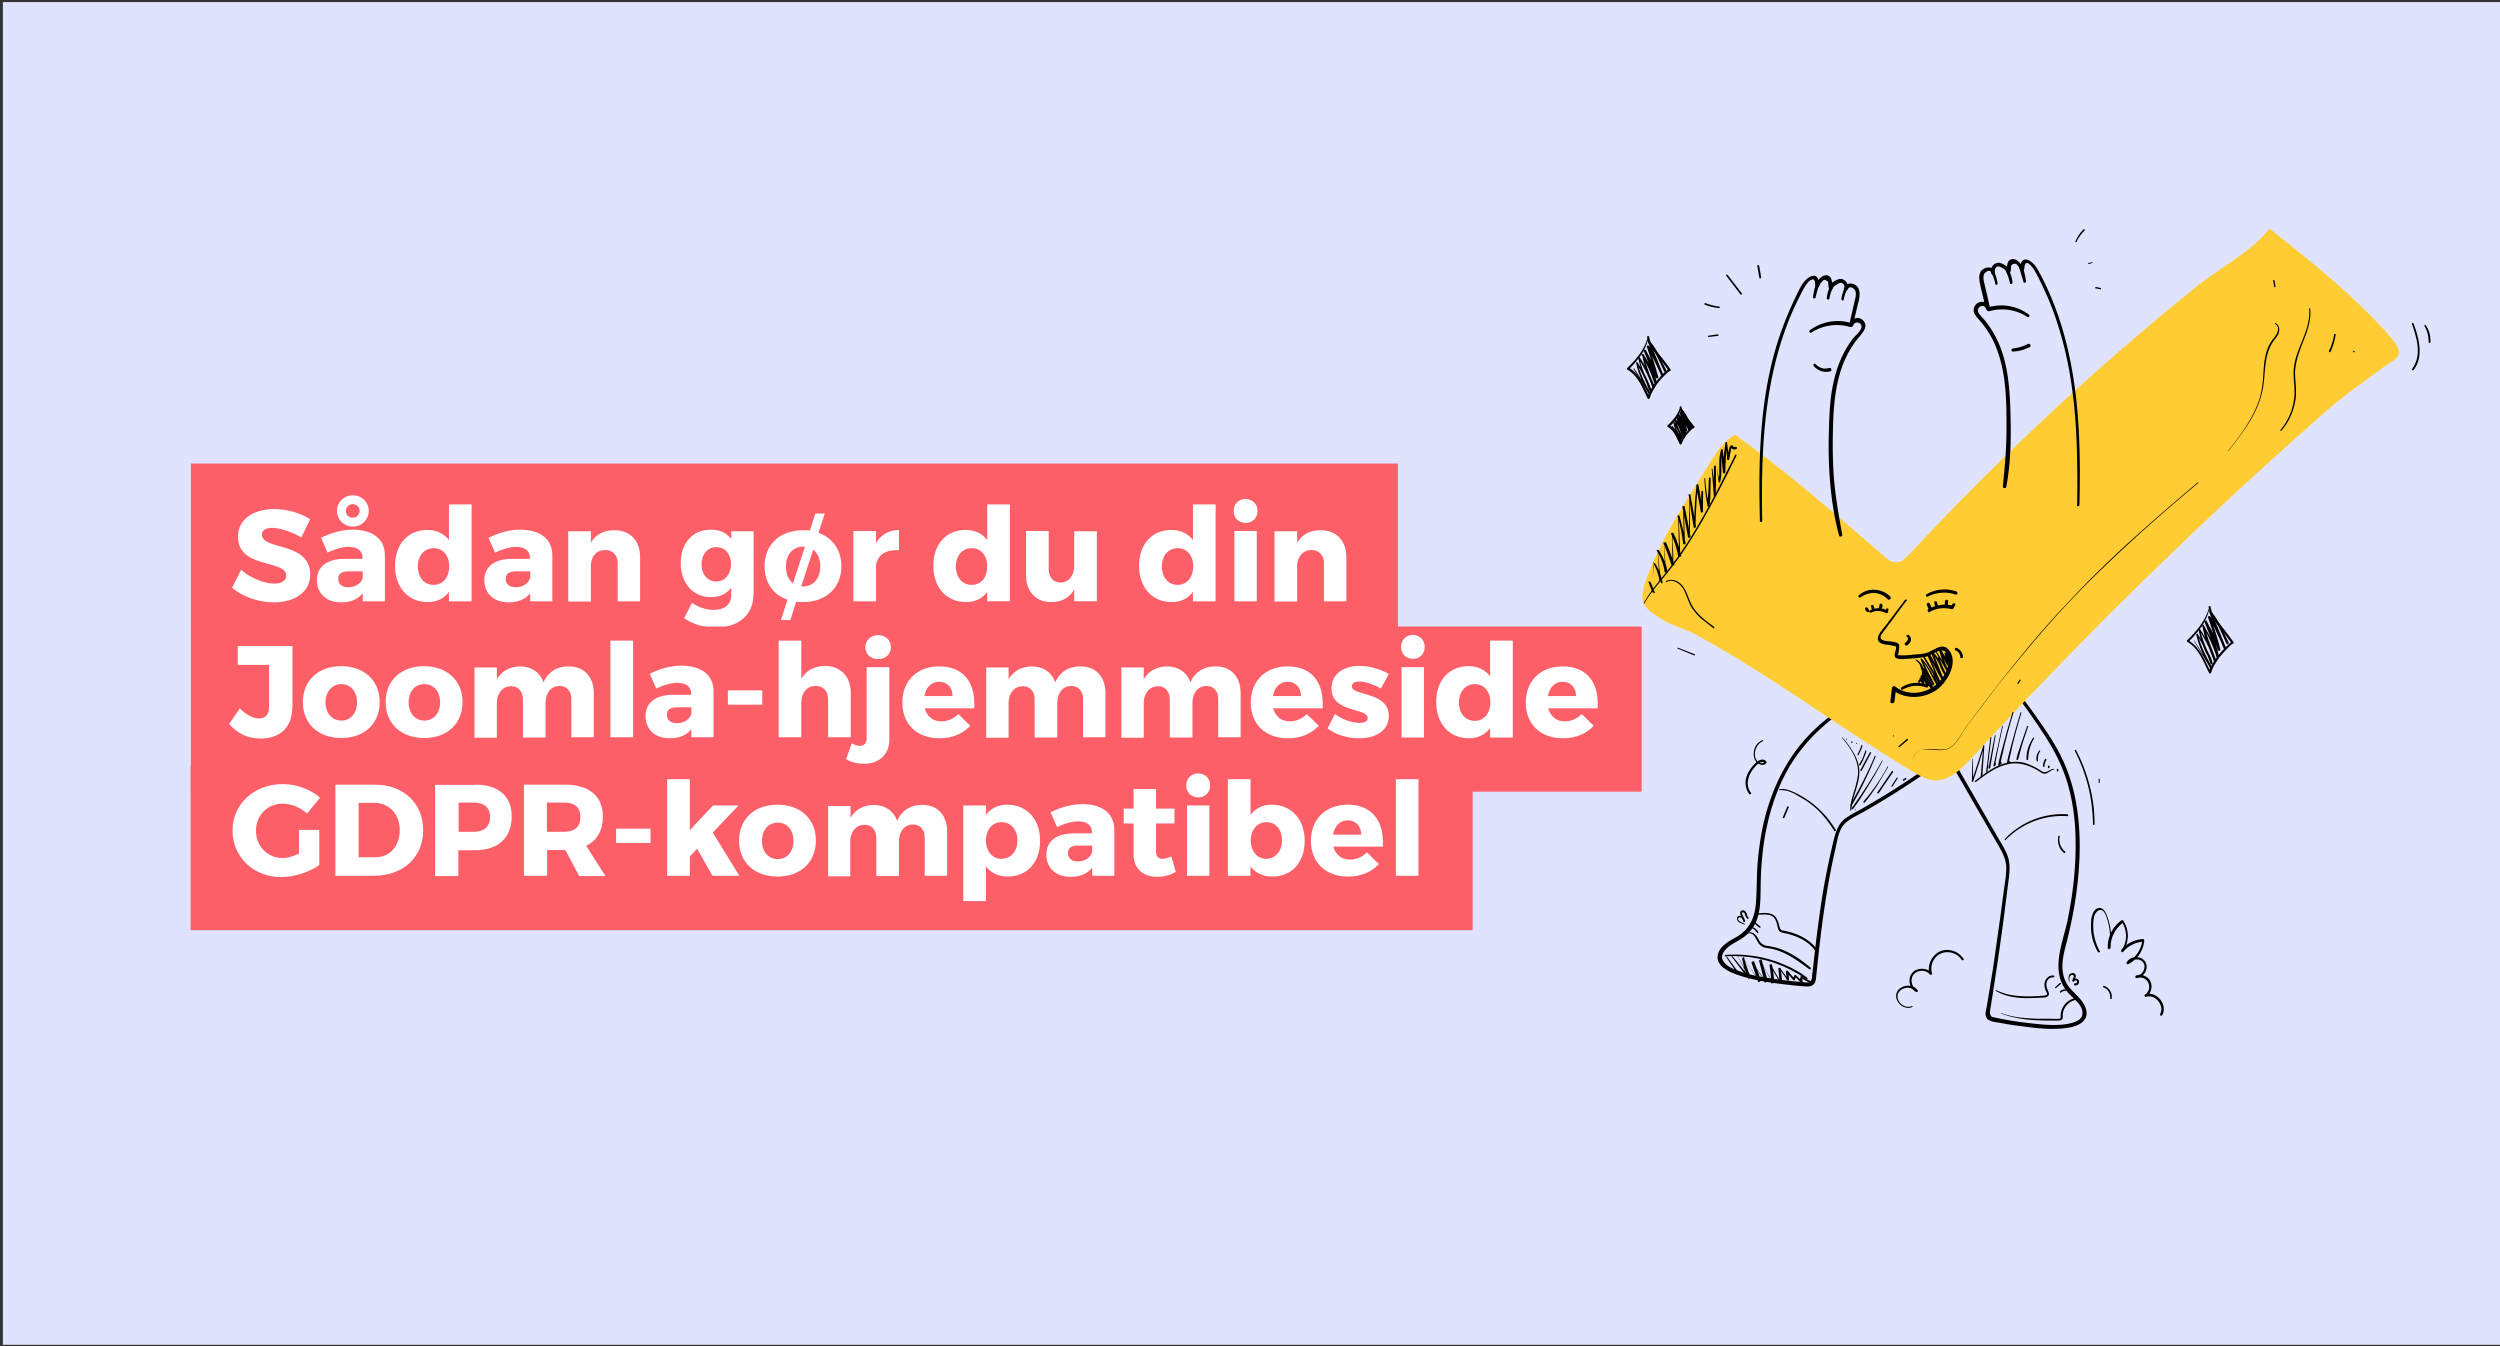
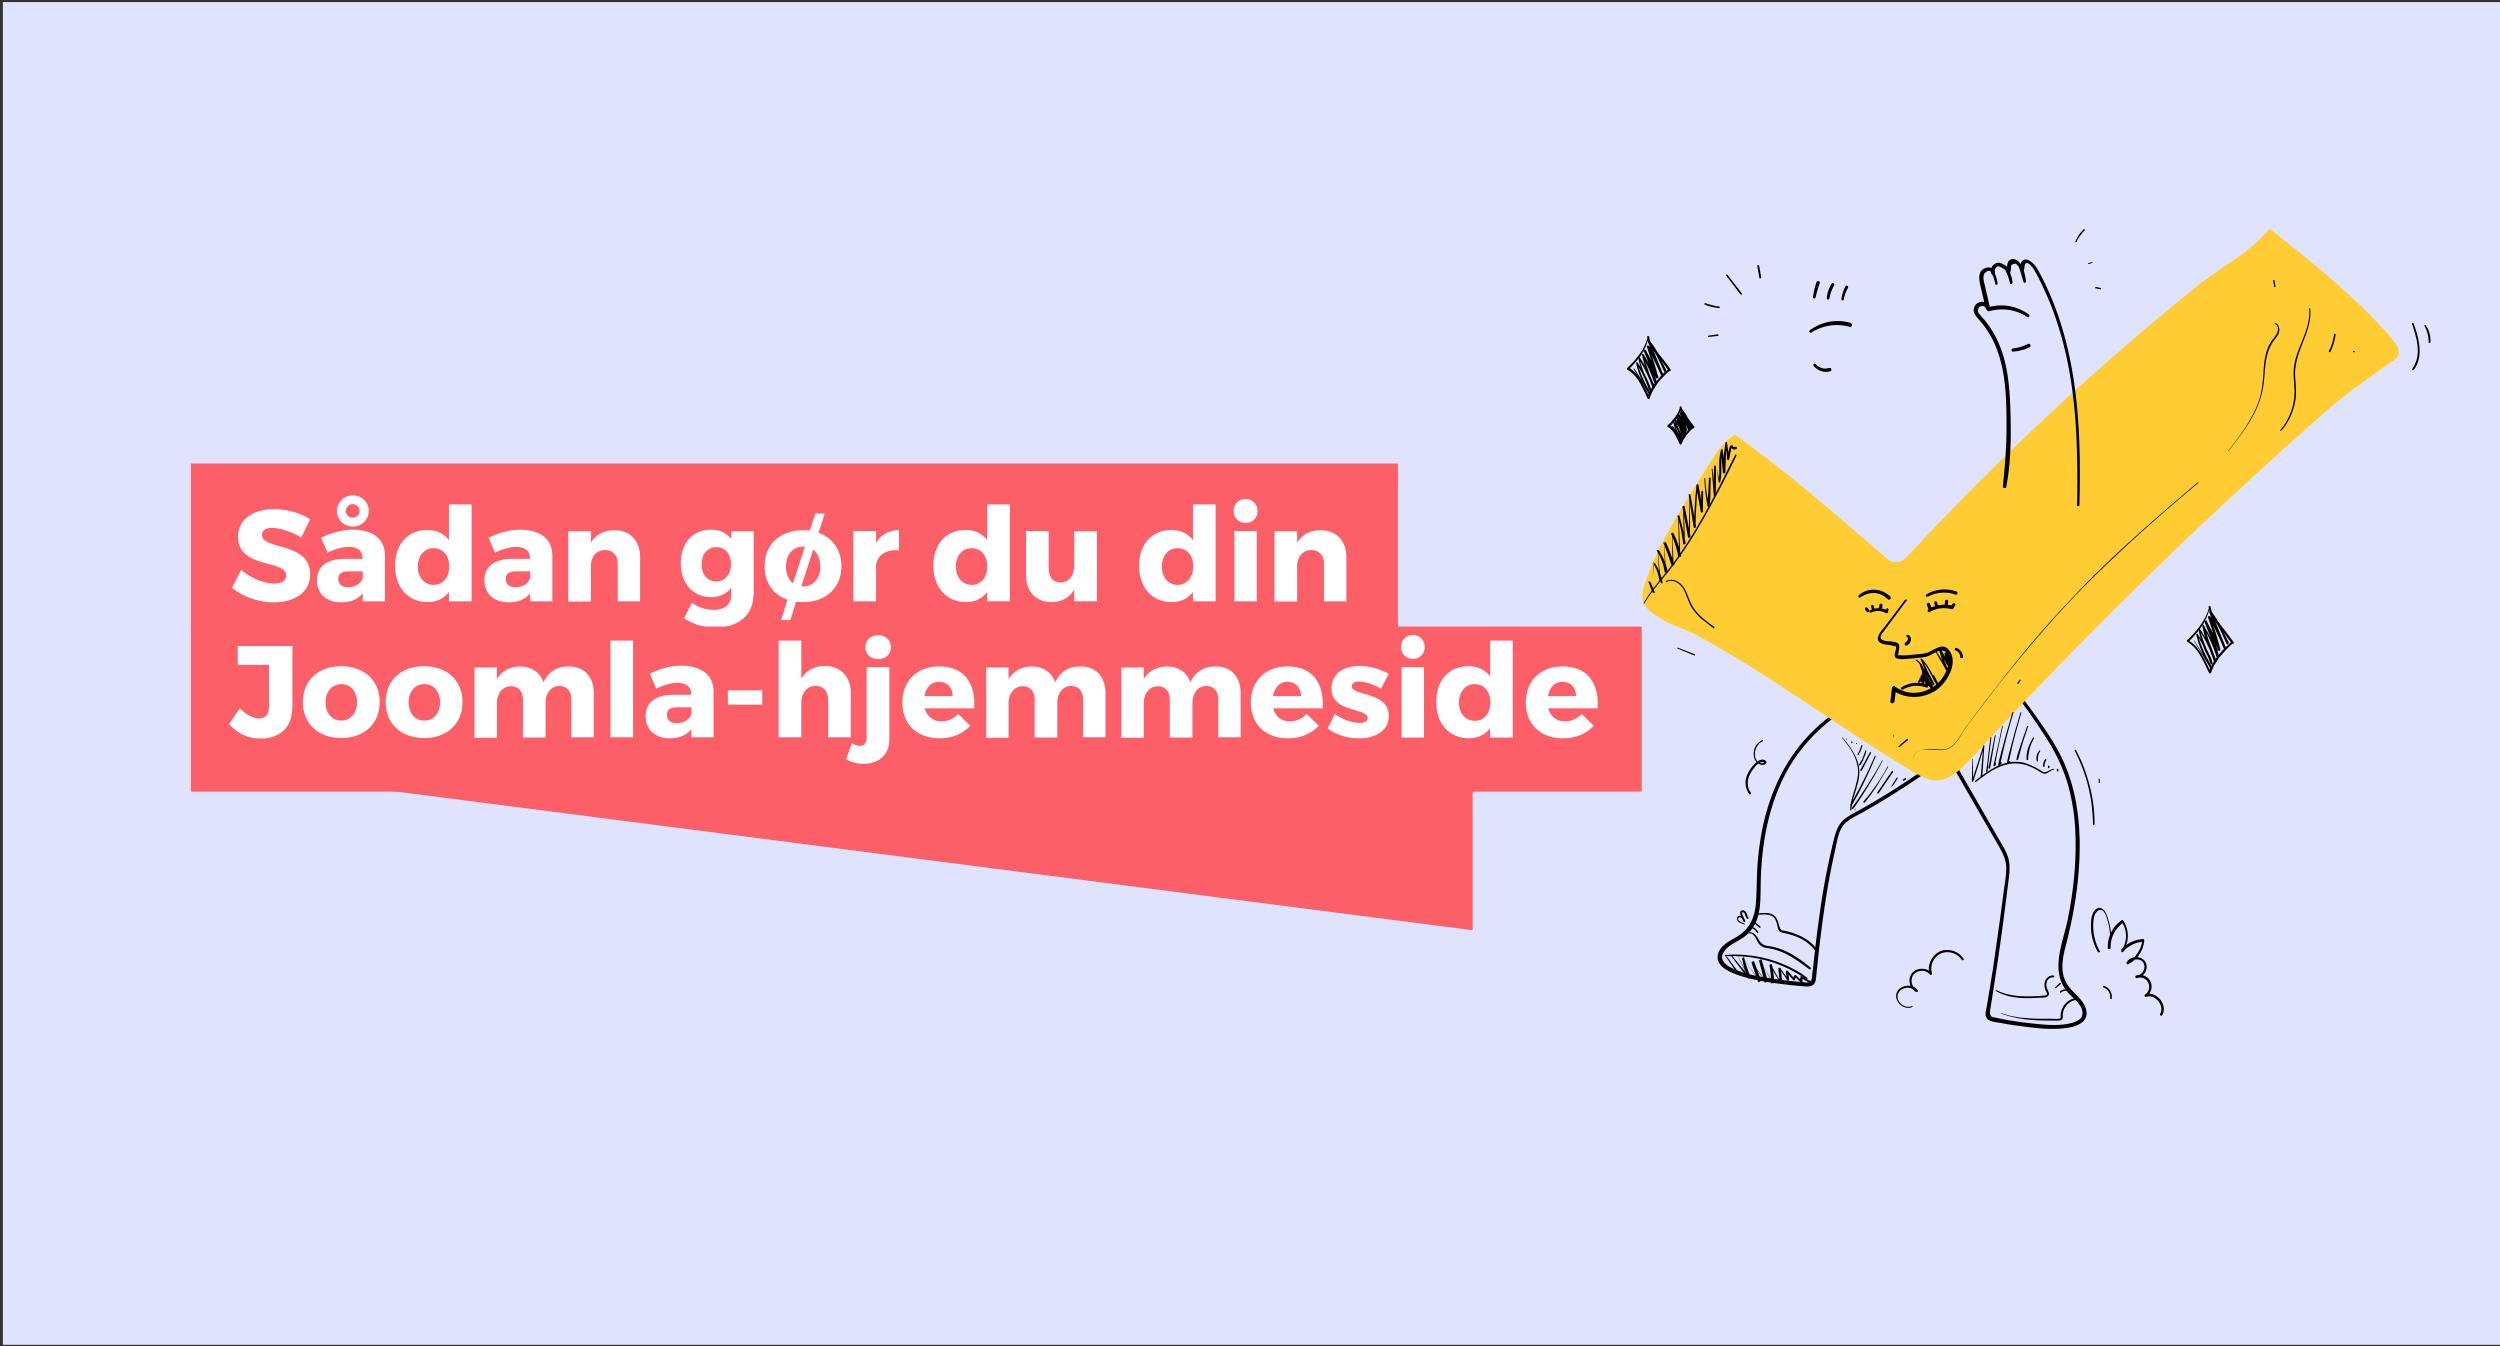
<svg xmlns="http://www.w3.org/2000/svg" viewBox="0 0 960 517">
  <rect x="0" y="0" width="960" height="517" fill="#333333" stroke="none" />
  <path fill="#e0e3fe" d="M1.1.8h960v515.6H1.1z" />
  <path d="M764.7 254.8c7.6 9.2 15 19 21.4 29.1 3.2 5.1 5.8 10.4 7.6 16.1 1.7 5.6 2.7 11.3 3.1 17.1.8 12-.4 24.2-2.8 36-1.8 8.9-6.9 19.6-.2 27.7 2 2.5 6.5 5.2 5.8 8.9-.3 1.7-2.1 2.5-3.6 3-5.2 1.5-11.3.8-16.6.2-4.5-.5-9-1.2-13.5-2.2-.2 0-.5-.1-.7-.1-1-.4-1.2-1.6-1-2.6.3-1.6.5-3.3.8-4.9l1.4-9.2c1-6.2 1.8-12.4 2.7-18.7l2.3-18c.3-2.7.5-5.3-.3-8-.8-2.6-2.4-5-3.8-7.4l-18.7-32.5-4.7-8c-.4-.7-1.5-.1-1.1.7l19.5 33.9 5 8.6c1.6 2.8 3.1 5.5 3.1 8.8 0 3.1-.6 6.2-1 9.2l-1.3 9.8-2.8 19.7-1.6 9.8c-.2 1.4-.5 2.9-.7 4.3-.2 1.3-.8 2.9-.4 4.2.6 2.1 3.8 2.2 5.6 2.5 2.5.5 5 .9 7.6 1.2 5.9.8 12.1 1.6 18 .7 3.7-.5 8.4-2.3 7.3-6.9s-6-6.8-7.9-10.9c-2.3-4.8-.9-10.2.4-15.1 3-11.8 4.9-23.9 5-36.1.1-11.7-1.6-23.5-6.6-34.1-2.6-5.6-6.1-10.7-9.6-15.7a265.2 265.2 0 0 0-11-14.6c-1.9-2.4-3.9-4.8-5.8-7.1-.6-.6-1.3.1-.9.6h0zm-17.2 4.8c-10.8-.3-21.4 2.5-31.1 7.1-9.8 4.7-18.8 11.4-25.6 20-6.7 8.5-11 18.5-13.5 29-1.2 5.3-2 10.8-2.4 16.2-.4 5.2-.2 10.4-.7 15.6-.5 5.3-2.7 9.6-7.4 12.3-2.8 1.6-6.6 3.5-7.2 7.1-.7 4.8 6.1 7 9.6 8.1 6.1 1.8 12.4 2.6 18.7 3.3 1.9.2 3.8.4 5.8.5 2.1.1 3.3-.7 3.6-2.8l1.1-10.3c1.5-13.4 3.4-26.7 6.4-39.8.7-3.1 1.2-6.9 3.3-9.3 2-2.2 5.2-3.5 7.8-5a301.35 301.35 0 0 0 17.1-10.5c2.8-1.8 5.5-3.7 8.2-5.6.7-.5 0-1.6-.7-1.1-5.3 3.6-10.6 7.2-16 10.5-2.7 1.7-5.5 3.3-8.2 4.9-2.5 1.5-5.3 2.7-7.7 4.5-2 1.5-3.1 3.6-3.8 5.9-.9 3-1.5 6.1-2.2 9.1-1.4 6.4-2.6 12.8-3.5 19.2-.9 6.2-1.7 12.4-2.4 18.7-.2 1.5-.3 3-.5 4.5l-.3 2.4c-.1 1 0 2.1-.8 2.8-.8.6-2.1.3-3 .2a148.23 148.23 0 0 1-16.3-2.1c-3-.5-5.9-1.3-8.7-2.4-1.9-.7-4.3-1.7-5.4-3.6-1.4-2.3 1-4.8 2.8-6 2.1-1.4 4.5-2.4 6.4-4.2 1.5-1.4 2.7-3.1 3.5-5 1.7-4.1 1.6-8.6 1.7-13 0-5.4.4-10.9 1.1-16.2 1.5-10.5 4.5-20.9 9.9-30.1 10.9-18.4 31.7-31 52.8-33.6 2.5-.3 5-.4 7.5-.4.7.1.7-.9.1-.9h0z" />
  <path fill="#fc3" d="M723.4 213.5c1.3 1.2 2.8 2.4 4.6 2.4 2.2.1 3.9-1.7 5.4-3.3 34.2-36.7 70.9-71 110-102.5 9-7.3 20.9-13.2 28.1-22.3 16.2 12.8 32.4 25.7 46.1 41.2 7 8 2.5 8.4-2.6 12.2-7.2 5.3-14.8 10.5-21.8 16.7-15.9 14-31.6 28.2-47 42.8-30.8 29.1-60.5 59.2-89.2 90.5-4 4.3-8.9 9.1-14.8 8.4-2.6-.3-4.9-1.7-7.2-3-28.2-16.8-55-37.3-83.8-52.9-4.1-2.2-8.7-3.3-12.6-5.6-8.7-5.2-9.4-7.6-6.2-16.3 5.6-15.4 15.7-30.4 24.3-44.2 2.5-4.1 5.3-8.3 9.5-10.7 20.3 14.5 38.3 30.3 57.2 46.6z" />
  <path d="M731.4 230.5l-7.3 9.7c-1.1 1.5-4.7 4.9-2.1 6.6 1 .7 2.4.7 3.6.9.8.1 1.6.4 2.4.5a.76.76 0 0 1 .4.2c-.6-.3-.3-.2-.3.3 0 1.4-1.5 3.7.5 4.2 1.5.4 3.3.1 4.9 0 1.8-.1 3.7-.3 5.5-.6 2.2-.3 3.8-1.9 5.9-2.4 1.4-.3 2.2.1 2.8 1.5.3.8.5 1.6.5 2.5 0 1.9-.7 3.7-1.6 5.3-3.7 6.5-12.7 9.2-18.9 4.4-.6-.4-1.2.2-1.2.7l-.6 5c-.1 1 1.5 1 1.6 0l.6-5-1.4.6c4.8 3.7 11.7 3.5 16.7.2 4.3-2.9 9-10.9 4.8-15.7-2.4-2.8-5.8.5-8.3 1.3-1.4.4-3 .5-4.4.6-2 .2-4.1.5-6.1.3-.2 0-.7 0-.8-.1.3.3.5-1.1.5-1.4.1-.7.5-2.3-.1-2.9s-2.2-.8-3-.9c-.9-.1-1.9-.1-2.8-.4-2.1-.8-.6-2.4.1-3.4l8.7-11.7c.8-.4-.1-.9-.6-.3h0zm-17-1.1c3.4-2.4 7.5-2.3 10.5.7.6.6 1.6-.4 1-1-3.3-3.2-8.6-3.7-12.1-.5-.5.3.1 1.1.6.8h0zm25.9-.3c3.3-1.7 7.1-2 10.6-.8.8.3 1.1-.9.3-1.2-3.8-1.3-8-.9-11.4 1.1-.6.3-.1 1.2.5.9h0zm.7 5.9c2.6-1.5 5.4-1.8 8.4-1.1.3.1.7-.1.8-.5.1-.3-.1-.7-.4-.8-3.1-.9-6.5-.3-9.3 1.3-.3.2-.4.5-.2.8.1.4.4.5.7.3h0zm-22.4.2c1.8-.9 3.8-.7 5.6.2.3.1.6 0 .8-.2.1-.3.1-.6-.2-.7-2.1-1.3-4.6-1.2-6.7-.1-.6.2-.1 1.1.5.8h0z" />
  <path d="M739.9 232.2c.2.6.4 1.2.8 1.8.4.7 1.5.1 1.1-.6-.3-.5-.5-1-.7-1.5-.1-.3-.4-.5-.7-.4-.4.1-.6.4-.5.7h0zm2.9-.7c.1.5.1.9.3 1.4s1.1.5 1-.1c0-.5-.1-1-.3-1.5-.1-.3-.4-.5-.7-.4-.2 0-.4.3-.3.6h0zm4.1-.6c-.1.5-.1 1-.1 1.5a.65.65 0 0 0 .6.6.65.65 0 0 0 .6-.6c0-.5 0-1 .1-1.5a.65.65 0 0 0-.6-.6c-.4 0-.6.3-.6.6h0zm3 .9c-.2.3-.4.5-.6.8s-.1.7.2.8c.3.2.7.1.8-.2.2-.2.3-.5.5-.7.1-.3.1-.6-.2-.8-.2-.2-.5-.1-.7.1h0zm-33.7 2.2c.2.4.5.8.8 1 .2.1.5.1.7-.1s.1-.5 0-.7c0-.1-.1-.1-.1-.2l-.2-.2s0-.1-.1-.1c0-.1-.1-.2-.1-.2-.2-.3-.5-.3-.8-.2-.2.1-.3.4-.2.7h0zm2.3-1.1c.1.5.2.9.4 1.4.2.2.5.3.7.2.1-.1.2-.2.2-.4 0-.5-.2-1-.3-1.4-.1-.3-.4-.4-.7-.4-.2 0-.3.3-.3.6zm3.2-.5c0 .2 0 .4-.1.6-.2.3-.1.6.2.8s.6.1.8-.2c0 0 0-.1.1-.1.1-.3.2-.7.2-1.1a.65.65 0 0 0-.6-.6c-.4 0-.6.3-.6.6h0zm3 2.3c.3 0 .5-.3.5-.6a.47.47 0 0 0-.5-.5c-.3 0-.5.3-.5.6a.47.47 0 0 0 .5.5zm7.6 9.9c.9.6 0 1.7-.6 2.1-.3.2-.4.6-.2.9s.6.4.8.2c.8-.4 1.4-1.2 1.5-2a2.03 2.03 0 0 0-1-2c-.2-.1-.5 0-.7.2-.1.2 0 .5.2.6h0zm-1.6 20.2c2.7-1.6 6-1.9 9-.8.7.3 1-.9.3-1.1a11.26 11.26 0 0 0-9.8 1c-.3.2-.3.5-.2.8.1.1.4.2.7.1h0zm20.3-15c1 .4 1.7 1.3 1.7 2.4 0 .7 1.2.7 1.1 0-.1-1.5-1.1-2.9-2.5-3.4-.7-.2-.9.8-.3 1h0zm7.7 50.5c3.6-2.7 7.3-5.6 11.8-6.7 2.2-.6 4.5-.6 6.8 0 2.1.6 4.1 1.5 5.9 2.7.9.6 1.8 1.1 2.8.6.9-.4 1.7-1.2 2.7-1.4.2 0 .1-.3 0-.3-.9.1-1.6.6-2.4 1-.4.2-.8.3-1.2.3-.6 0-1.1-.4-1.6-.7-1.8-1.2-3.8-2.1-5.9-2.8-4.4-1.2-8.9 0-12.7 2.3-2.3 1.3-4.3 2.9-6.4 4.5-.3.3 0 .6.2.5h0z" />
  <path d="M757.4 291.4l-.2 8.6c0 .3.4.3.5.1l1.1-3.4 1.1-3.5 2.1-6.9h-.4l-1 11.9c0 .4.5.4.6 0l.8-11.9c0-.2-.3-.2-.4 0l-2.2 6.9-1.1 3.4-1.1 3.5.5.1-.1-8.6c0-.1-.1-.1-.1-.1-.1-.2-.1-.2-.1-.1zm6.9-8.2l-.8 6.6-.4 3.4c-.1 1.1-.4 2.2-.4 3.2 0 .1.1.2.2.2s.2-.1.2-.2c.3-1 .3-2.2.4-3.3l.4-3.3.8-6.7c-.1 0-.4 0-.4.1h0z" />
  <path d="M766 282.4l-2.4 12.4.6.1c0-.2 0-.5-.1-.7 0-.3-.5-.4-.5 0v.7c0 .3.5.4.6.1l2.1-12.5c.1-.2-.3-.3-.3-.1h0zm2.8-3.5l-1.6 7.5-1.7 7.5c0 .2.1.4.2.4s.2 0 .3-.1c.3-.3.5-.7.4-1.1 0-.4-.6-.4-.6 0 0 .2-.1.5-.3.6l.5.3 1.5-7.6 1.6-7.6c.1-.1-.3-.2-.3.1h0zm4-5.4c-1.6 5.2-3 10.3-4.4 15.6-.4 1.5-.8 3-1.1 4.5-.1.3.3.6.6.3l.7-.8c.1-.1.1-.3 0-.4s-.3-.1-.4 0l-.8.7.6.3c1.2-5.3 2.4-10.5 3.9-15.7.4-1.5.9-3 1.3-4.4.1-.2-.3-.3-.4-.1h0zm3.1 0c-1.5 4.9-2.9 9.9-4.2 14.9-.4 1.4-.7 2.8-1 4.3 0 .2.1.3.2.4.4.1.8-.1 1-.5.2-.3-.3-.6-.5-.3-.1.1-.2.2-.3.2l.2.4 1.7-7.5c.6-2.5 1.3-5 2-7.5l1.2-4.2c0-.1 0-.2-.1-.2-.1-.1-.1-.1-.2 0h0zm2.5 5.4l-2.2 6.3-1 3.1c-.4 1.1-.7 2.1-.9 3.2 0 .2.1.3.2.4.2 0 .3-.1.4-.2.4-1 .6-2.2.9-3.2l.9-3.2 2.1-6.3c.2-.3-.3-.4-.4-.1h0zm2.3 4.4c-1.6 2.4-2.7 5.4-2.5 8.3 0 .2.2.3.3.3.2 0 .3-.1.3-.3.1-2.9.8-5.6 2.3-8.1.1-.2-.3-.4-.4-.2h0zm2.4 4.9c-.9 1.1-1.4 2.6-1 4 .1.3.6.2.5-.1-.2-1.3.1-2.6.8-3.6.2-.2-.1-.5-.3-.3h0zm2.2 3.3c-.5.8-.8 1.7-.8 2.7 0 .2.1.3.3.3.1 0 .3-.1.3-.3 0-.9.3-1.7.7-2.4.1-.1 0-.3-.1-.4s-.3 0-.4.1h0zm1.1 2.9v.3c0 .2.2.3.3.3h.1c.1 0 .1 0 .1-.1l.1-.1v-.2-.3c0-.2-.1-.3-.3-.3h-.1c-.1 0-.1 0-.1.1l-.1.1c.1.1 0 .2 0 .2h0zm3.4 1.1v.5c0 .1 0 .2.1.2.1.1.3.1.4 0s.1-.1.1-.2v-.5c0-.1 0-.2-.1-.2-.1-.1-.3-.1-.4 0-.1 0-.1.1-.1.2h0zm-82.4-12.1c2.4 2.9 4.8 6.1 5.7 9.9.5 1.9.5 3.9.1 5.8s-.9 3.8-1.5 5.6c-.6 2.1-1.3 4.2-1.2 6.4 0 .1.1.2.2.2s.2-.1.2-.2c.2-2 .6-4 1.2-5.9s1.2-3.8 1.6-5.8c.4-1.9.4-3.8 0-5.6s-1.2-3.6-2.2-5.2c-1.1-1.9-2.4-3.6-3.9-5.3-.1-.3-.3-.1-.2.1h0z" />
  <use href="#B" />
  <path d="M719.9 290.3c-2.1 5-4.5 9.9-7.1 14.6-.7 1.4-1.5 2.7-2.2 4-.1.1 0 .3.1.4s.3 0 .4-.1c2.8-4.7 5.2-9.7 7.4-14.6l1.8-4.2c-.1-.2-.4-.3-.4-.1h0zm2.8 1.8c-2.7 4.9-5.7 9.7-8.9 14.3l-2.7 3.9c-.2.3.3.6.5.3 1.7-2.2 3.2-4.6 4.7-7s3-4.8 4.3-7.2c.8-1.4 1.6-2.8 2.3-4.2.2-.1-.1-.3-.2-.1h0zm2.1 2.3a79.19 79.19 0 0 1-4.2 6.9l-2.4 3.3c-.8 1.1-1.8 2.1-2.6 3.2-.2.3.2.7.4.4.9-1 1.7-2.1 2.5-3.2l2.3-3.3 4.2-7.1c.1-.3-.1-.4-.2-.2h0zm1.7 1.7l-2.8 4.1-2.8 4.1c-.2.3.3.6.5.3 1-1.3 1.8-2.7 2.8-4.1l2.8-4.1c0-.3-.4-.5-.5-.3h0zm1.8 2.6l-2 3.1c-.2.2.2.4.4.2l2-3.1c.1-.3-.3-.5-.4-.2zm3.3.1l-.8.5c-.1 0-.1.1-.1.2v.2c0 .1.1.1.2.1h.2l.8-.5c.1 0 .1-.1.1-.2 0-.2 0-.3-.2-.4 0 0-.1 0-.2.1h0zM718 289l-3.6 6.6c-.2.4.3.7.5.3l3.5-6.6c.3-.4-.2-.7-.4-.3h0z" />
  <path d="M716.3 288.3l-1 2.7c-.4.9-.9 1.7-1.4 2.5-.1.1 0 .3.1.4s.3 0 .4-.1c.5-.8 1-1.7 1.3-2.6.4-.9.7-1.8 1-2.8 0-.1 0-.2-.2-.3-.1 0-.2.1-.2.2h0zm-1.5-2.1c-.4 1.2-.9 2.4-1.5 3.5-.1.1 0 .3.1.3.1.1.2 0 .3-.1.6-1.1 1.2-2.4 1.5-3.6 0-.1 0-.2-.1-.2-.2 0-.3 0-.3.1h0z" />
  <use href="#B" x="0.5" y="-25.5" />
  <path d="M711.1 285.3c.1 0 .3-.1.3-.3 0-.1-.1-.3-.3-.3-.1 0-.3.1-.3.3.1.2.2.3.3.3z" />
  <use href="#B" x="-3.3" y="-27.2" />
  <path d="M734.6 292.2c-.2-1.2.4-2.4 1.3-3.2 1-.9 2.4-1.2 3.7-1.2 2.1-.1 4.3.4 6.4.2 4.1-.2 6.1-4.2 8-7.3 1.4-2.1 3-4.1 4.5-6.1l5-6.6a320.95 320.95 0 0 1 10.2-12.9c6.8-8.3 13.8-16.5 21.2-24.3 7.2-7.6 14.8-14.9 22.5-22s15.6-14 23.7-20.8c1-.8 2-1.7 3-2.5.2-.1-.1-.4-.2-.2-8.1 6.8-16.2 13.8-24.1 20.9s-15.6 14.5-22.9 22.2c-7.5 7.8-14.6 15.8-21.4 24.2-7 8.5-13.6 17.3-20.2 26.1-1.3 1.7-2.3 3.6-3.5 5.3s-2.6 3.2-4.7 3.7c-.9.1-1.9.2-2.8.1-1.2-.1-2.4-.2-3.5-.2-2.1 0-4.4.4-5.6 2.3-.5.7-.7 1.6-.6 2.5-.1 0 .1-.1 0-.2h0zm121.1-119c4.6-5.9 9.4-11.9 11.9-19 .6-1.7 1.1-3.5 1.4-5.3a49.54 49.54 0 0 0 .6-5.4c.3-3.5.6-7.2 2.2-10.4.4-.9.9-1.7 1.5-2.5s1.3-1.6 1.7-2.6c.5-1.3.3-3.3-1.2-3.9-.2-.1-.3.2-.2.3 1.6.7 1.3 2.7.6 3.9-.5.8-1 1.5-1.6 2.2-.5.7-.9 1.4-1.3 2.1-1.5 3.1-1.9 6.6-2.1 9.9-.2 3.6-.5 7.1-1.5 10.5-1.1 3.5-2.8 6.8-4.7 9.9-2.2 3.6-4.8 6.9-7.4 10.2 0 .1.1.2.1.1h0zm17.2-65.4l.4 2.3c0 .1.2.2.3.2s.2-.2.2-.3l-.4-2.3c0-.1-.2-.2-.3-.2-.2 0-.2.2-.2.3zm13.8 10.7c.6 6.2-2.7 11.8-4.6 17.4-.5 1.4-.9 2.9-1.1 4.3-.3 1.6-.3 3.3-.2 4.9.1 1.9.3 3.7.3 5.6-.1 5.3-2 10.4-5.4 14.4-.2.2.1.5.3.3 3.2-3.6 5.1-8.2 5.6-13 .1-1.8.1-3.5-.1-5.3-.1-1.8-.3-3.6-.1-5.5.2-1.5.5-3.1.9-4.5.9-3 2.1-5.8 3.2-8.7 1.1-3.2 2-6.5 1.6-9.9-.1-.2-.4-.2-.4 0h0zm9.6 9.9c-.3 2.2-1 4.4-2 6.4a.34.34 0 0 0 .6.3c1-2.1 1.7-4.4 2-6.7 0-.2-.5-.3-.6 0zm7.6 6.9c.1 0 .3-.1.3-.3 0-.1-.1-.2-.3-.3-.1 0-.3.1-.3.3 0 .1.1.2.3.3zM775.1 262.5l.8-1.2c.1-.1 0-.3-.1-.3-.1-.1-.3 0-.3.1l-.8 1.2c-.1.1 0 .3.1.3.1.1.2.1.3-.1h0zm-39.4-8.9c1.2.9 2.1 2.2 2.3 3.7s-.3 3.1-1.4 4.2c-.4.4.2.9.6.6 1.2-1.3 1.8-3.1 1.5-4.9-.3-1.7-1.3-3.1-2.8-3.9-.3-.2-.4.1-.2.3h0z" />
  <path d="M737.1 260.8c.4.7.8 1.4 1.4 2.1.2.3.6 0 .5-.3-.2-1-.6-1.9-.9-2.9l-.5.2c.9 1.1 1.6 2.3 2.4 3.5.2.3.8.1.7-.3-.5-1.4-1.1-2.7-1.8-4l-.6.4 3.3 5.3c.1.2.4.2.5.1.1 0 .1-.1.1-.1.4-.7-.1-1.6-.4-2.2-.4-.8-.8-1.5-1.3-2.2-.9-1.5-1.9-2.9-2.4-4.6l-.5.3c1.7 2.2 3.2 4.5 4.6 6.9l.6-.4-2.5-4.7-2.3-4.9-.4.2c2.7 2.7 4 6.5 6 9.7.1.2.4.2.6.1s.2-.4.1-.5l-1.5-3c-.2-.4-.8-.1-.6.4.5 1 .9 2 1.4 3l.7-.4c-2.3-3.1-3.6-6.9-6.4-9.6-.2-.2-.5 0-.4.2.7 1.7 1.3 3.4 2 5 .8 1.7 1.7 3.3 2.6 4.9.1.2.3.2.5.1s.2-.3.1-.5c-1.4-2.4-3-4.7-4.7-6.9-.2-.3-.7-.1-.6.2.4 1.5 1.3 2.9 2.1 4.2.4.7.8 1.3 1.2 2 .2.4.4.7.5 1.1.1.3.4.8.2 1.1h.7c-1.1-1.8-2.3-3.5-3.4-5.3-.1-.2-.3-.2-.5-.1s-.2.3-.1.5c.6 1.3 1.2 2.6 1.7 3.9l.6-.4c-.8-1.2-1.6-2.4-2.5-3.4-.2-.3-.6.1-.4.3.4.9.5 1.9.8 2.8l.5-.3c-.5-.6-1-1.2-1.4-1.8-.1-.1-.2-.1-.3-.1 0 .1-.1.3 0 .4h0zm-74.6 106.4c8.6-.5 17.2 1.2 24.9 5.1 2.1 1.1 4.2 2.3 6.2 3.7.3.2.7-.3.4-.5-3.4-2.7-7.4-4.6-11.4-6.1-4.1-1.5-8.4-2.4-12.7-2.7-2.4-.2-4.9-.2-7.3 0-.4.1-.4.6-.1.5h0z" />
  <path d="M662.9 367.6l4.1 6c.2.3.8 0 .5-.3l-4.3-5.9c-.1-.2-.4 0-.3.2h0zm2-.3l5.3 7c.2.3.7-.1.5-.4l-.9-1.4c-.1-.2-.6-.1-.4.2a11.94 11.94 0 0 0 .8 1.6l.6-.3-5.5-6.8c-.2-.3-.5-.1-.4.1h0z" />
  <path d="M667.4 367.4l4.1 8c.2.4.8.1.7-.3-1-2.5-1.9-5-2.5-7.6l-.5.2 6.3 9c.2.3.8.1.7-.3l-2.7-7.4-.6.3c1.5 2.8 3.2 5.3 5.2 7.7.3.3.8 0 .7-.4l-2.4-8.3-.5.2 2.3 4.5 2.4 4.4c.1.2.4.2.5.1s.2-.2.2-.3a40.62 40.62 0 0 0-.9-7l-.6.3c1.1 2.4 2.4 4.7 3.9 6.9.2.3.8.2.7-.2l-.6-5.5-.6.3c1.1 1.4 2.2 2.9 3.1 4.4.2.3.8.2.7-.2l-.3-3.3-.7.3c.8 1.1 1.7 2.1 2.6 3.1.2.2.4.2.6 0 0 0 .1-.1.1-.2.1-.5.3-.9.5-1.3l-.6.1 2.3 2.4c.2.2.4.1.6 0 .1-.1.1-.2.1-.4-.1-.6-.1-1.1.1-1.7l-.7.2c1.2 1 2.6 1.7 4.2 2.2.2 0 .4-.1.4-.3s-.1-.4-.3-.4c-1.4-.4-2.7-1.1-3.8-2-.2-.2-.4-.1-.6 0 0 0-.1.1-.1.2-.2.7-.2 1.4-.1 2.1l.7-.4-2.3-2.3c-.2-.2-.4-.1-.6 0l-.1.1c-.3.5-.5 1-.6 1.5l.7-.2-2.6-3.1c-.2-.1-.4-.1-.6 0-.1.1-.1.2-.1.3l.3 3.3.7-.2-3.2-4.4c-.2-.3-.7-.2-.7.2l.5 5.5.7-.2c-1.5-2.2-2.8-4.5-4-6.8-.2-.4-.7-.1-.6.3.4 2.3.6 4.6.7 6.9l.7-.2-2.5-4.3-2.4-4.4c-.1-.3-.6-.1-.5.2l2.2 8.4.7-.4c-2-2.3-3.8-4.8-5.2-7.5-.2-.3-.7-.1-.6.3l2.6 7.4.7-.3c-2.2-3-4.4-5.9-6.4-8.9-.1-.1-.2-.2-.4-.1-.1.1-.1.2-.1.3.5 2.6 1.3 5.2 2.4 7.7l.6-.4-4.4-7.8c0-.7-.3-.5-.2-.3h0zm6.5-16c.4 0 .9 0 1.3-.1.5-.1 1-.1 1.5-.1 1-.1 1.9 0 2.8.2s1.6.7 2.1 1.5.7 1.7.9 2.6c.2.8.4 2 1.2 2.4.5.2.9.3 1.4.4l1.4.3c1.9.5 3.6 1.1 5.3 2 1.9 1 3.6 2.4 5 4.1.4.4 1-.2.6-.6-2.5-3.1-6-5-9.8-6.1-1-.3-2-.5-3-.7-.3 0-.5-.1-.7-.3s-.3-.4-.4-.7c-.2-.4-.3-.9-.4-1.3-.2-.9-.6-1.7-1-2.5-.5-.7-1.2-1.3-2.1-1.6-1-.3-2.1-.4-3.2-.3-.5 0-1.1.1-1.6.2-.5 0-1.1.2-1.6.3-.1 0-.2.2-.1.3.3-.1.3 0 .4 0h0z" />
  <path d="M671.7 358.4c1.9-.1 2.6 2.2 3.4 3.5.4.7 1 1.3 1.8 1.7s1.7.4 2.6.6c3.7.6 7 2.3 10.1 4.3 1.8 1.2 3.4 2.4 5.2 3.7.3.2.8-.3.5-.6-2.9-2.4-6-4.7-9.5-6.3-1.7-.8-3.5-1.4-5.4-1.8-.9-.2-1.8-.2-2.7-.5-.8-.3-1.6-.9-2-1.6-.5-.8-.9-1.7-1.6-2.4-.6-.6-1.4-1.1-2.3-1-.4 0-.5.5-.1.4h0zm94.7 22.1c3.5 2.1 7.5 2.7 11.5 2.8 2.1 0 4.1-.1 6.1-.2.8 0 1.8 0 2.4-.6.8-.7.2-1.6-.1-2.4-.5-1-.7-2.3-.2-3.4.4-.9 1.4-1.5 2.4-1.4.5 0 .5-.7 0-.7-1.8-.2-3.2 1.4-3.4 3-.1 1 .1 2 .5 2.9.2.4.6.9.4 1.4-.2.3-.8.4-1.1.4-2 .2-4 .3-6 .3s-4-.1-5.9-.4c-2.2-.3-4.4-1-6.5-2-.1 0-.2 0-.2.1s0 .2.1.2h0zm2 8.7c4.6 1.7 9.3 2.4 14.1 2.6 2.4.1 4.9.1 7.4.1.9 0 2.1 0 2.2-1.1v-1.4l.3-1.4c.8-2 2.5-3.6 4.6-4 .4-.1.2-.7-.2-.7-2.8.6-4.9 2.8-5.4 5.6-.1.4-.1.8-.1 1.2v.7c-.1.3-.4.4-.7.4-1.2.1-2.4 0-3.6 0h-3.6c-2.4 0-4.7-.2-7.1-.4a37.02 37.02 0 0 1-8-1.8s-.1.1.1.2h0zm21.1-9.8l1.8-1.5c.1-.1.1-.3 0-.4s-.3-.1-.4 0c-.6.5-1.1 1.1-1.7 1.6-.1.1-.1.3 0 .4 0 0 .2 0 .3-.1h0zm1.9 1.8h0s.1 0 .1-.1l.1-.1c.1-.1.2-.1.3-.2.2-.1.3-.2.5-.2.4-.1.8-.2 1.2-.2.1 0 .2-.1.2-.2s-.1-.2-.2-.2c-.5-.1-.9-.1-1.4 0l-.6.3c-.1.1-.2.1-.3.2l-.1.1c-.1 0-.1.1-.1.1-.1.1.1-.1 0 0s-.1.3 0 .4.2.2.3.1h0zm-118.8-24.9c.4.2.9.5 1.2.8.2.2.4.4.5.6l.1.1.2.2c.1.1.2.2.2.3.2.2.5 0 .4-.2-.1-.3-.2-.5-.4-.8l-.6-.6c-.4-.4-1-.6-1.5-.8-.1 0-.3 0-.3.2 0 0 .1.2.2.2zm1.2-1.6l1.8 1.5c.1.1.3.1.4 0s.1-.3 0-.4l-1.8-1.5c-.1-.1-.3-.1-.4 0-.1.2-.1.3 0 .4zm-3.9 0c-.5-.3-1.1-.5-1.7-.8-.4-.2-.9-.7-.7-1.2.1-.5.7-.5 1.1-.3.5.3.7.9.9 1.4l.7-.2-1-2.1c-.1-.2-.6-1.2 0-1.2.2 0 .4.2.6.3a1.08 1.08 0 0 1 .3.7c.2.6.4 1.1.9 1.5.3.2.7-.3.4-.5-.5-.4-.5-1.2-.8-1.8s-1-1.1-1.7-.9c-.8.3-.8 1.2-.5 1.8.2.4.4.8.5 1.2l.6 1.3c.2.4.8.1.6-.4-.3-.7-.6-1.4-1.3-1.7-.6-.2-1.4-.2-1.7.4s0 1.3.5 1.8c.6.5 1.5.6 2.1 1 .3.1.4-.2.2-.3h0z" />
-   <path d="M794.7 376.9c-.1-.7-.2-2 .6-2.4.1-.1.3-.1.4-.1h.2c.1 0 .1 0 .2.1.1 0 .2.1.2.2v.5c-.2.5-.5.9-.5 1.4 0 .2.1.3.3.4.2 0 .3 0 .4-.2 0 0 .1-.1 0-.1 0 0 .1 0 .1-.1h0c.1 0 .1 0 .2-.1-.1 0 0 0 .1 0h.1.1.1.1 0s.1 0 .1.1c0 0 .1 0 .1.1l.1.1v.2c0 .1-.1.2-.1.3-.1.2-.3.3-.6.3-.2-.1-.4.1-.5.3s.1.4.3.5c1.1.2 2.1-1 1.5-2-.4-.7-1.3-.8-2-.4l-.3.3.7.2c0-.5.4-.9.5-1.4a1.3 1.3 0 0 0-.5-1.3c-.4-.2-.9-.2-1.3 0a1.44 1.44 0 0 0-.9 1.1c-.1.7-.1 1.3.1 2 0 .2.3.2.2 0h0zm-111.3-73.5c1 0 2 .1 2.9.3 1 .3 1.9.7 2.8 1.1l4.4 2.6c2.8 1.9 5.4 4.2 7.5 6.9 1.2 1.5 2.3 3 3.3 4.7.1.2.3.2.5.1s.2-.3.1-.5c-3.7-6.1-9-11-15.4-14.1a18.77 18.77 0 0 0-3-1.2c-1-.3-2.2-.5-3.2-.2-.1 0-.1.1-.1.2.1.1.1.1.2.1h0zm86.7 19.2c6.2-6.4 14.9-9.8 23.8-9.2.4 0 .4-.7 0-.7-6.9-.5-14.1 1.6-19.7 5.7-1.6 1.1-3.1 2.4-4.4 3.9-.1.2.2.5.3.3zm20.3-1.5c-.5 2.3.3 4.9 2.1 6.4.3.3.8-.2.5-.5-1.7-1.4-2.5-3.6-2.1-5.8.1-.3-.4-.4-.5-.1h0zm-104.1-11.3l-1.7 4c-.1.3.4.5.6.2l1.7-4c0-.3-.4-.5-.6-.2h0zm-9.6-109.9c-.5-25.5.5-51.6 9.7-75.6 1.3-3.4 2.8-6.8 4.5-10.1.8-1.6 1.5-3.2 2.5-4.6.5-.7 1.2-1.8 2.1-2.1.5-.2.7-.5 1.2.1.3.4.3 1.6.4 2 .1.6 1.1 1.1 1.4.4l.6-1.2c.2-.3.5-.6.8-.9.4-.5.8-.6 1.3-.2 1 .4.8.7.9 1.7 0 .5.1.9.2 1.4.2.8 1.5.6 1.5-.2 0-.5 1.6-1.4 2-1.6.3-.2.6-.4.9-.4 1.1-.1 1.9 1.2 1.5 2.1l1.4.4c.5-1.7 2.6-.3 2.9.7.4 1.4-.1 2.9-.4 4.2l-2 8.6c-.1.4.2.8.6.9s.8-.1.9-.5c.9-2.4 4.3-.7 2.9 1.5-.7 1.2-1.8 2.2-2.7 3.2a33.88 33.88 0 0 0-4.1 6.5c-2.2 4.4-3.5 9.2-4.3 14.1-.8 5.1-1 10.2-1.1 15.3-.2 6.3-.1 12.6.4 18.9.6 7.1 1.6 14.2 3.5 21.1.2.8 1.4.5 1.2-.3-1.3-7.3-2.6-14.6-3.2-22-.5-6.8-.5-13.6-.3-20.5.4-11.9 2-24.1 10.1-33.5 1.5-1.8 3.5-4.1 1.4-6.3-1.8-1.8-4.5-.7-5.3 1.5l1.4.4 1.9-8c.5-1.9 1.1-4.1.3-6-.9-2.3-4.8-3-5.6-.2-.3.9 1.1 1.3 1.4.4.8-2-1.3-4.5-3.4-3.9-1.2.3-4 1.9-3.9 3.4l1.5-.2c-.3-1.6.1-4.4-2.2-4.7-1.9-.2-3.6 2-4.3 3.6l1.4.4c-.1-1.1-.2-2.7-1-3.4-.9-.8-2.3-.2-3.1.3-2.5 1.7-3.7 4.9-5 7.5a129.91 129.91 0 0 0-7.7 19.9c-3.9 13.5-5.5 27.5-6 41.4-.3 8.2-.2 16.4 0 24.6-.1.6 1 .6.9-.1h0zm61.7 52.3l6.4 10.9c.2.3.8.1.7-.3-1.6-3.9-3.3-7.8-5-11.6l-.4.5a1.21 1.21 0 0 1 .7.7c.2.4.4.8.7 1.2.5.8.9 1.7 1.4 2.5l2.7 5c.2.4 1 .1.8-.3l-4.3-10.7-.6.3c2.3 2.4 3.6 5.5 5 8.5l.7-.4c-1-1.8-1.8-3.8-2.4-5.8a.55.55 0 0 0-.5-.3.55.55 0 0 0-.3.5c.6 2.1 1.4 4.2 2.5 6 .3.5.9.1.7-.4-1.4-3-2.9-6.1-5.2-8.5-.2-.2-.7 0-.6.3l4.2 10.7.8-.3-3-5.4-1.5-2.7c-.4-.7-.7-1.5-1.5-1.7-.3-.1-.5.3-.4.5l4.9 11.5.6-.4-6.7-10.7c-.1-.1-.2-.1-.3-.1-.1.3-.1.4-.1.5h0z" />
  <path d="M743.4 250.4c.2.6.5 1.1.9 1.7.3.6.6 1.1 1 1.7l1.9 3.4c.2.4.9.1.7-.3-1-2.5-2-5.1-2.6-7.7l-.6.3 2.9 5.8c.2.5.9.1.8-.3l-.8-4.1-.4.6c-.1-.1-.1-.1-.1 0s.1.1.1.2.1.2.1.3c.1.2.2.5.3.7l.7 1.4c.2.4.8.2.8-.2 0-.8-.1-1.5-.3-2.2l-.8.3.8 1.4c.3.5 1 .1.7-.4l-.7-1.4c-.2-.5-.9-.1-.8.3.2.7.2 1.3.2 2l.8-.2-.9-1.9c-.2-.5-.4-1.1-1-1.2-.2 0-.4.2-.4.4v.1l.8 4.1.8-.3-3-5.7c-.1-.2-.3-.2-.5-.1-.1.1-.2.2-.2.4.7 2.6 1.5 5.2 2.6 7.7l.7-.3-2.1-3.3-1-1.6a15.26 15.26 0 0 0-1.1-1.6c-.1-.2-.3-.1-.3 0h0zm-47.8-122.7c4.3-2.8 9.7-3.6 14.6-2.2 1 .3 1.4-1.2.4-1.5-5.3-1.6-11.1-.5-15.6 2.8-.5.4 0 1.3.6.9h0zm1.6-13.5c.4-1.8.9-3.6 1.6-5.4.3-.8-1-1.2-1.3-.4-.6 1.8-1 3.6-1.3 5.5-.2.7.9 1 1 .3zm5.3.4a15.84 15.84 0 0 1 1.8-5c.2-.3 0-.7-.2-.8-.3-.2-.6-.1-.8.2-1 1.6-1.6 3.4-1.8 5.3-.2.7.8 1.1 1 .3h0zm5.5.4c.3-1.6.8-3 1.6-4.4.4-.7-.7-1.3-1-.6-.7 1.5-1.3 3.1-1.5 4.8-.1.6.8.9.9.2h0zm90.5 78.9c.7-28.3-.4-57.3-12.5-83.5-.9-1.9-1.8-3.8-2.8-5.6-.8-1.5-1.6-2.9-2.9-4-.8-.7-2.1-1.5-3.2-1-1.3.6-1.3 2.5-1.5 3.7l1.4-.4c-.7-1.5-2.3-3.8-4.3-3.6-2.3.3-1.9 3.1-2.2 4.7l1.5.2c0-1.5-2.7-3.1-3.9-3.4-2.2-.6-4.2 1.9-3.5 3.9.3.9 1.7.5 1.4-.4-.8-2.8-4.7-2-5.6.2-.8 1.9-.1 4.1.3 6l1.9 8 1.5-.4c-.6-1.7-2.3-2.9-4.1-2.2-1.7.6-2.5 2.5-1.9 4.2 0 0 0 .1.1.1.4.9 1.1 1.6 1.7 2.3 2.8 3.2 5.1 6.8 6.6 10.7 4 9.9 4 21.1 4 31.5 0 7.4-.7 14.6-1.4 21.9-.1.7 1.1.9 1.3.2 2-10.5 1.9-21.3 1.5-32-.4-8.7-1.4-17.5-5.4-25.3-1.1-2.2-2.5-4.3-4-6.3-.9-1.1-2-2.1-2.7-3.2-1.3-2.2 2.1-4 2.9-1.5.3.9 1.7.6 1.5-.4l-2-8.6c-.3-1.3-.8-2.8-.4-4.2.3-1 2.4-2.4 2.9-.7l1.4-.4c-.4-.9.4-2.2 1.5-2.1.3.1.7.2.9.4.4.2 2 1.1 2 1.6 0 .8 1.3 1 1.5.2.1-.4.1-.8.2-1.2.1-1-.2-1.5.9-1.9 1-.3 1.3 0 1.9.8.4.5.7 1 .9 1.5.3.8 1.3.3 1.4-.4.1-.6.1-2.2 1-2.3.6-.1 1.7 1.1 2 1.5 1 1.2 1.7 2.7 2.5 4.2 1.5 3 2.9 6 4.2 9.1 2.4 5.9 4.3 12 5.8 18.1 3 12.4 4.3 25.2 4.7 38 .2 7.3.3 14.6.1 21.9-.2.8.8.8.9.1h0z" />
  <path d="M779.1 120.8c-4.5-3.3-10.2-4.4-15.6-2.8-1 .3-.5 1.8.4 1.5 5-1.4 10.3-.6 14.6 2.2.6.4 1.1-.5.6-.9h0zm-1.1-12.9c-.3-1.9-.7-3.7-1.3-5.5-.3-.8-1.6-.5-1.3.4l1.6 5.4c.1.7 1.1.4 1-.3zm-5.2.4c-.2-1.9-.9-3.7-1.8-5.3-.2-.3-.6-.4-.8-.2-.3.2-.4.5-.2.8.8 1.6 1.4 3.2 1.8 5 0 .8 1.1.5 1-.3h0zm-5.7.5c-.3-1.7-.8-3.3-1.5-4.8-.3-.7-1.4-.1-1 .6.8 1.4 1.3 2.9 1.6 4.4 0 .7.9.4.9-.2zm-70.6 31.8c1.6 1.8 4 2.6 6.3 2 .8-.2.5-1.5-.4-1.3-1.9.6-3.9 0-5.2-1.5-.5-.5-1.2.3-.7.8h0zM773 135c2.2-.1 4.4-.7 6.4-1.7.8-.4.1-1.6-.7-1.2-1.8.9-3.7 1.5-5.7 1.7-.8.1-.8 1.3 0 1.2h0zm-133 88.5c1.4-.9 3.1-.4 4.4.5 1.5 1 2.4 2.7 3 4.3.7 1.7 1.3 3.5 2.2 5a22.98 22.98 0 0 0 3.5 4.1l4.8 3.8c.3.2.6-.3.3-.5-3-2.2-6.2-4.5-8.2-7.8-1.9-3.1-2.3-7.3-5.5-9.4-1.4-.9-3.3-1.2-4.8-.3-.1.1.1.5.3.3h0z" />
  <path d="M631.4 231.8c2.1-3.8 5-7.1 7.7-10.4 2.8-3.3 5.3-6.8 7.8-10.4 4.9-7.3 9.1-14.9 13.2-22.7 2.3-4.4 4.5-8.8 6.7-13.3.2-.4-.4-.7-.5-.3-3.9 7.8-7.8 15.7-12.1 23.3s-9 15.1-14.5 21.9c-3 3.8-6.2 7.4-8.5 11.7-.2.2.1.3.2.2h0z" />
  <path d="M633 223.4l1.5 4c.1.2.5.2.5-.1-.4-3.8-.4-7.5.1-11.3l-.4.1c1.4 2.2 2.2 4.6 2.6 7.2l.6-.2c-.6-4-1.1-8-1.2-12l-.6.2c1.6 2.5 2.7 5.3 3.1 8.3.1.4.8.3.7-.1-.5-3.7-.7-7.5-.6-11.3l-.6.2c1.2 2.8 2.2 5.6 3.1 8.5.1.2.3.3.5.2.1 0 .3-.2.3-.3 0-2-.1-4.1-.2-6.1s-.2-4.1-.2-6.1l-.6.2c1.3 2.8 2.3 5.8 2.8 8.8.1.4.8.3.8-.1-.1-5.2-.4-10.4-.6-15.6l-.5.1c1.1 3.5 1.8 7 2.2 10.7.1.5.7.5.7 0l-.4-14.3-.6.1c.8 3.9 1.5 7.9 2.2 11.8.1.4.7.3.7-.1.1-5.5 0-10.9-.1-16.4l-.4.1c.4 2.1.6 4.2 1 6.3.3 2.1.6 4.2 1 6.3.1.4.7.3.7-.1 0-2.7.1-5.4.3-8.1.1-2.7.3-5.4.6-8l-.7.1 1.8 10.2c.1.4.7.3.8-.1l.1-7.7c0-.2-.2-.3-.4-.3s-.3.2-.3.3l-.1 7.7.8-.1-1.8-10.2c-.1-.4-.6-.3-.7.1-.3 2.7-.6 5.3-.7 8-.2 2.7-.2 5.4-.2 8.1l.7-.1-1.1-6.2-1.1-6.2c0-.2-.4-.2-.4.1l-.2 16.4.7-.1-2.3-11.8c-.1-.4-.6-.3-.6.1l.3 14.3.7-.1c-.6-3.6-1.4-7.2-2.4-10.7 0-.1-.2-.2-.3-.2s-.2.1-.2.3l.4 15.6.8-.1a36.64 36.64 0 0 0-3-9c-.1-.1-.3-.2-.4-.1s-.1.2-.2.3c.1 2 .1 4.1.1 6.1.1 2 .1 4.1.2 6.1l.7-.1c-.9-2.9-2-5.8-3.2-8.6-.1-.3-.6-.1-.6.2 0 1.9-.1 3.8 0 5.7s.3 3.8.5 5.6l.7-.1c-.5-3-1.7-5.8-3.3-8.4-.1-.1-.3-.2-.4-.1s-.1.1-.1.3c.1 4.1.4 8.2 1.2 12.2.1.4.7.2.6-.2-.5-2.6-1.4-5-2.8-7.2-.1-.2-.4-.2-.4.1-.6 3.8-.6 7.6-.2 11.3l.5-.1-1.6-4c-.6-.6-1-.5-.9-.3h0zm21.5-39.7a62.56 62.56 0 0 0 1.2 10.6c.1.3.7.4.7 0 .3-1.7.4-3.5.4-5.3l.1-5.3c0-.2-.2-.4-.4-.3-.2 0-.3.2-.3.3l-.2 5.3-.4 5.2.7-.1c-.8-3.4-1.3-6.9-1.5-10.4.1-.2-.3-.2-.3 0h0zm2.8-3.6l.8 10.2c0 .2.2.3.4.3s.3-.2.3-.3c.2-3.7.1-7.5.1-11.2 0-.2-.2-.3-.4-.3s-.3.2-.3.3c-.1 3.7-.2 7.5-.1 11.2l.7-.1c-.5-3.3-.8-6.7-1.2-10.1 0-.2-.3-.2-.3 0zm2-1.9c.1 2.3.3 4.6.7 6.9 0 .3.5.2.5 0 .6-1.9.5-4 .5-6v-3c0-1.1.2-2.1.4-3.1l-.6-.1.8 8.5c0 .2.2.4.5.4.2 0 .4-.2.4-.4.2-3.8.2-7.5.7-11.3l-.6.1c.3 2 .5 4.1.6 6.1 0 .4.7.6.8.1.2-.8.3-1.7.5-2.6.1-.4.1-.8.2-1.2 0-.2.1-.4.1-.5s.1-.2.2-.2l-.4-.3c.3.8 1.1 1.2 1.9.9.1 0 .2-.1.3-.1.2-.1.3-.4.1-.6-.1-.2-.4-.3-.6-.2-.3.2-.6.1-.8-.2v-.1c-.1-.2-.2-.3-.4-.3-.9-.1-1.1 1.2-1.2 1.8l-.6 3.3h.8c-.3-2-.7-4-.9-6.1 0-.3-.5-.4-.6-.1-.6 3.8-.9 7.6-.9 11.4h.9c-.3-2.9-.7-5.7-1.1-8.6 0-.3-.5-.3-.6 0-.3 1-.4 1.9-.6 2.9-.1 1-.1 2.1-.1 3.1v3.1c0 1-.2 2.1-.3 3.1l.5-.1c-.7-2.2-1-4.5-1.1-6.8.1.1.1.1 0 .2 0-.1 0-.1 0 0h0zm70.2 108.6l3.1-2.6c.1-.1.1-.3 0-.4s-.3-.1-.4 0l-3.1 2.7c-.1.1-.1.3 0 .4.1 0 .3 0 .4-.1h0zm-2.4-4c.1 0 .2-.1.2-.2s-.1-.2-.2-.2-.2.1-.2.2c0 .2.1.2.2.2zm-64.2-176.9l5.4 7.1c.3.3.9 0 .6-.3l-5.4-7c-.3-.5-.9-.2-.6.2h0zm-8.2 11.1c1.7.7 3.5 1.1 5.4 1.3.4 0 .4-.5 0-.6-1.8-.2-3.6-.7-5.2-1.3-.4-.1-.6.5-.2.6z" />
  <path d="M656.1 129.4l3.5-.4c.2 0 .3-.1.3-.3s-.1-.3-.3-.3h-.1l-3.5.5c-.2.1-.1.6.1.5h0zm18.7-27.2l.8 4.5c.1.4.7.2.7-.2l-.8-4.5c-.1-.4-.8-.2-.7.2h0zm122.6-9.3c.7-1.6 1.8-3.1 3.1-4.4.3-.3-.1-.7-.4-.4-1.4 1.3-2.4 2.8-3.1 4.5-.2.4.3.6.4.3h0zm4.7 8.5l1.3-.4c.1 0 .2-.1.1-.2 0-.1-.1-.2-.2-.1l-1.3.3c-.1 0-.2.1-.1.2 0 .2.1.2.2.2h0zm2.6 9.3l1.8.4c.1 0 .2 0 .3-.2 0-.1 0-.2-.1-.3l-1.8-.4c-.1 0-.2 0-.3.2s0 .3.1.3zm-172 19c-1.3 4.6-4.4 8.3-7.8 11.6a.37.37 0 0 0 0 .6s.1 0 .1.1c4.1 2.4 5.7 7 7.7 11 .1.2.4.3.6.1.1-.1.2-.1.2-.3.5-1.4 1.1-2.7 1.9-3.9.3-.5.7-1.1 1-1.6.1-.1 0 .1 0 0l.1-.1c.1-.1.2-.2.2-.3 1-1.2 2.1-2.4 3.3-3.5.2-.2.5-.5.8-.7.1-.1.2-.1.3-.2-.1 0-.2 0-.3-.1.3.4 1-.1.7-.5a74.65 74.65 0 0 0-4.8-6.3c-1.5-1.8-3.1-3.7-3.4-6.2-.1-.5-.8-.5-.8 0 .2 2.5 1.7 4.5 3.2 6.3 1.8 2.1 3.4 4.3 5 6.6l.7-.5c-.4-.5-1.1.2-1.4.4-.6.6-1.3 1.1-1.8 1.8a27.62 27.62 0 0 0-3.1 3.7c-1 1.5-1.9 3-2.5 4.8l.8-.1c-2.1-4.2-3.8-8.8-8-11.3l.1.7c1.7-1.7 3.3-3.5 4.7-5.5 1.3-2 2.3-4.2 2.8-6.6 0-.1 0-.2-.1-.2-.1.1-.2.1-.2.2h0z" />
  <path d="M627.3 141.7l3 4.8 2.9 4.9c.2.4.8 0 .6-.4-2.1-3.8-4.1-7.7-5.1-11.9l-.5.2c2.1 3.2 3.8 6.8 5 10.5a.55.55 0 0 0 .5.3.55.55 0 0 0 .3-.5c-.2-1-.6-2-1.1-2.9-.5-1-1-2-1.4-3.1-.9-2.1-1.6-4.2-2-6.4l-.5.2c2.2 3.5 4.1 7.2 5.4 11.1l.8-.2c-.8-2-1.6-4-2.3-6.1-.7-2-1.3-4.1-2-6.2l-.6.2c2.1 3.5 3.7 7.2 5 11 .1.2.3.4.6.3.2-.1.4-.3.3-.5-.9-4.4-2.6-8.5-4.4-12.6l-.7.4c1.9 3.2 3.5 6.6 4.7 10.2.1.2.3.4.6.3.2-.1.4-.3.3-.5-.9-4-2.3-7.9-3.6-11.9l-.6.5c.8.4 1.1 1.5 1.4 2.3l1.4 2.9 2.7 5.8c.2.5 1 .1.8-.3-.9-2.1-1.7-4.3-2.6-6.4l-2.7-6.4-.6.4c1.4 1.5 2.4 3.2 3.3 5 1 2 1.9 3.9 2.8 5.9.2.5 1 .1.8-.5l-2.9-6c-.9-1.8-2-3.6-3.4-5-.2-.3-.8 0-.6.4.9 2.1 1.7 4.3 2.5 6.4.9 2.1 1.7 4.3 2.6 6.4l.8-.3c-1-2-1.9-4.1-2.9-6.1l-1.4-3c-.4-.8-.7-1.7-1.5-2.2-.2-.1-.5 0-.6.2-.1.1-.1.2 0 .3 1.3 3.9 2.6 7.9 3.6 11.9l.9-.2c-1.3-3.6-3-7-4.9-10.4-.2-.4-1-.1-.8.3 1.7 4.1 3.3 8.2 4.3 12.5l.9-.2c-1.4-3.9-3.2-7.6-5.3-11.1-.1-.1-.3-.2-.4-.1s-.2.2-.1.3c.3 2.1 1 4.2 1.7 6.3s1.5 4.1 2.3 6.1c.2.5 1.1.3.8-.2-1.5-3.9-3.4-7.7-5.8-11.2-.1-.1-.3-.2-.4-.1s-.2.2-.1.3c.4 2.2 1.1 4.4 1.9 6.5.4 1 .9 2 1.3 3 .5 1 .9 2 1.1 3.1l.7-.2c-1.2-3.8-3-7.3-5.3-10.6-.1-.1-.3-.2-.4-.1s-.2.2-.1.3c.8 4.4 2.9 8.3 5 12.1l.6-.4c-1.1-1.5-2.1-3.1-3.2-4.7-1-1.6-2-3.2-3.1-4.8-.1-.2-.4-.1-.3.1h0zm17.8 14.8c-.8 2.7-2.7 4.9-4.7 6.8a.37.37 0 0 0 0 .6s.1 0 .1.1c2.4 1.4 3.3 4.1 4.5 6.5.1.2.4.3.6.1.1-.1.2-.1.2-.3.4-1 .9-2 1.5-2.8l.2-.3c0-.1.1-.1.1-.2.2-.2.3-.4.5-.5.4-.5.8-.9 1.3-1.4.2-.2.4-.4.6-.5.1-.1.1-.1.2-.1 0 0 .1 0 .1-.1 0 .1-.3 0-.4-.1.3.4 1-.1.7-.5l-2.9-3.8c-.9-1.1-1.8-2.2-2-3.7-.1-.4-.8-.3-.7.1.1 1.5.9 2.7 1.9 3.8l3.1 4 .7-.5c-.4-.4-1 .1-1.3.4l-1.5 1.5c-1.2 1.3-2.2 2.8-2.8 4.5l.8-.1c-1.3-2.5-2.3-5.3-4.9-6.8l.1.7c1-1 2-2.1 2.8-3.3s1.3-2.6 1.6-4c0-.1 0-.2-.1-.2-.2-.1-.3 0-.3.1h0z" />
  <path d="M641.9 163.6l3.4 5.8c.2.4.8 0 .6-.4-1.2-2.3-2.5-4.5-3-7.1l-.5.2c1.3 1.9 2.2 4 2.9 6.2a.55.55 0 0 0 .5.3.55.55 0 0 0 .3-.5c-.2-1.3-1-2.4-1.5-3.6s-.9-2.5-1.2-3.8l-.5.2c1.3 2.1 2.4 4.3 3.2 6.6l.8-.2-1.4-3.6c-.5-1.2-.8-2.5-1.2-3.7l-.6.2c1.2 2.1 2.2 4.3 2.9 6.5.1.2.3.4.6.3.2-.1.4-.3.3-.5-.5-2.6-1.6-5.1-2.6-7.5l-.7.4c1.1 1.9 2.1 3.9 2.8 6 .1.2.3.4.6.3.2-.1.4-.3.3-.5-.6-2.4-1.4-4.7-2.2-7.1l-.6.5c.4.3.6.9.8 1.3l.8 1.8 1.6 3.5c.2.5 1 .1.8-.3l-1.5-3.8-1.6-3.8-.6.4c.8.9 1.4 1.9 1.9 3l1.6 3.5c.2.5 1 .1.8-.5l-1.8-3.6c-.5-1.1-1.2-2.1-2-3-.2-.3-.8 0-.6.4l1.5 3.8 1.6 3.8.8-.3-1.8-3.7-.9-1.8c-.2-.5-.5-1-.9-1.2-.2-.1-.5 0-.6.2-.1.1-.1.2 0 .3l2.1 7.1.9-.2a39.25 39.25 0 0 0-3-6.2c-.2-.4-1-.1-.8.3 1 2.4 2 4.9 2.5 7.4l.9-.2c-.9-2.3-2-4.5-3.2-6.6-.2-.2-.6-.2-.6.2.3 2.6 1.4 5.1 2.4 7.5.2.5 1.1.3.8-.2-.9-2.4-2.1-4.6-3.5-6.7-.1-.1-.3-.2-.4-.1s-.2.2-.1.3l1.1 3.9c.5 1.2 1.2 2.3 1.5 3.6l.7-.2c-.8-2.2-1.8-4.4-3.2-6.3-.1-.1-.3-.2-.4-.1s-.2.2-.1.3c.5 2.6 1.7 5 3 7.3l.6-.4c-1.4-1.7-2.5-3.7-3.7-5.5-.5-.4-.7-.3-.6-.2h0zm206.4 69.7c-1.4 5-4.7 9-8.4 12.5a.37.37 0 0 0 0 .6s.1 0 .1.1c4.4 2.6 6.1 7.6 8.3 11.9.1.2.4.3.6.1.1-.1.2-.1.2-.3a16.52 16.52 0 0 1 2.1-4.2l1.1-1.7c0-.1-.1.1 0 0l.1-.1.3-.3a62.99 62.99 0 0 1 3.5-3.8c.3-.3.6-.5.8-.7.1-.1.2-.1.3-.2-.1 0-.2 0-.3-.1.3.4 1-.1.7-.5-1.7-2.4-3.4-4.6-5.2-6.9-1.6-2-3.3-4-3.6-6.6-.1-.5-.8-.5-.8 0 .3 2.7 1.8 4.8 3.4 6.8 1.9 2.3 3.7 4.7 5.5 7.2l.7-.5c-.4-.5-1.2.2-1.5.5-.7.6-1.3 1.2-2 1.9a32.64 32.64 0 0 0-3.4 4c-1.1 1.6-2.1 3.3-2.7 5.1l.8-.1c-1.8-3.5-3.2-7.2-6-10.1-.8-.8-1.7-1.5-2.7-2.1l.1.7c1.9-1.8 3.6-3.8 5.1-5.9 1.5-2.2 2.5-4.6 3.1-7.1 0-.1 0-.2-.1-.2 0-.1-.1-.1-.1 0h0z" />
  <path d="M842.5 246.2l3.2 5.2 3.1 5.2c.2.4.8 0 .6-.4-2.2-4.1-4.5-8.3-5.5-12.9l-.5.2c2.3 3.5 4.1 7.3 5.4 11.3a.55.55 0 0 0 .5.3.55.55 0 0 0 .3-.5 9.58 9.58 0 0 0-1.2-3.2c-.5-1.1-1.1-2.2-1.5-3.3-.9-2.2-1.7-4.5-2.2-6.9l-.5.2c2.4 3.8 4.4 7.8 5.9 12l.8-.2-2.5-6.6c-.8-2.2-1.4-4.5-2.1-6.7l-.6.2c2.2 3.8 4 7.7 5.4 11.9.1.2.3.4.6.3.2-.1.4-.3.3-.5-.9-4.7-2.8-9.2-4.7-13.6l-.7.4c2.1 3.5 3.8 7.2 5.1 11 .1.2.3.4.6.3.2-.1.4-.3.3-.5-1-4.4-2.5-8.6-3.9-12.8l-.6.5c.8.5 1.1 1.6 1.5 2.4l1.5 3.2c1 2.1 2 4.2 2.9 6.4.2.5 1 .1.8-.3l-2.8-6.9c-.9-2.3-2-4.6-2.9-6.9l-.6.4c1.5 1.6 2.6 3.5 3.5 5.4 1.1 2.1 2 4.3 3 6.4.2.5 1 .1.8-.5-1-2.2-2.1-4.3-3.2-6.5-1-1.9-2.1-3.8-3.6-5.4-.2-.3-.8 0-.6.4l2.7 6.9 2.8 6.9.8-.3-3.1-6.6-1.5-3.2c-.4-.9-.8-1.8-1.6-2.3-.2-.1-.5 0-.6.2-.1.1-.1.2 0 .3 1.4 4.2 2.8 8.5 3.8 12.8l.9-.2c-1.4-3.9-3.2-7.6-5.3-11.2-.2-.4-1-.1-.8.3 1.8 4.4 3.6 8.8 4.6 13.5l.9-.2c-1.5-4.2-3.5-8.2-5.8-12-.1-.1-.3-.2-.4-.1s-.2.2-.1.3c.4 2.3 1.1 4.6 1.9 6.8l2.5 6.6c.2.5 1.1.3.8-.2-1.6-4.3-3.7-8.3-6.2-12.1-.1-.1-.3-.2-.4-.1s-.2.2-.1.3c.5 2.4 1.1 4.7 2 7 .4 1.1.9 2.2 1.5 3.2s1 2.2 1.2 3.3l.7-.2c-1.3-4-3.3-7.9-5.7-11.4-.1-.1-.3-.2-.4-.1s-.2.2-.1.3c.9 4.7 3.2 8.9 5.4 13.1l.6-.4c-1.2-1.6-2.3-3.4-3.4-5.1l-3.3-5.1c0-.3-.3-.2-.2 0h0zm-45.8 42.1c3.5 6.8 5.8 14.2 6.6 21.8.2 2.1.4 4.2.4 6.4 0 .2.2.3.3.3.2 0 .3-.1.3-.3.1-7.7-1.6-15.5-4.4-22.6a61.08 61.08 0 0 0-2.7-5.8c-.2-.4-.6-.1-.5.2h0zm9.2 10.9v1.3c0 .1.1.2.2.2s.2-.1.2-.2v-1.3c0-.1-.1-.2-.2-.2s-.2 0-.2.2zm-129.1-15c-1.8.8-3.1 2.4-3.3 4.4-.3 1.9.3 4.1 2.2 4.9 1 .4 2.1.3 2.6-.6.1-.1.1-.3 0-.4-.6-.9-1.6-1-2.5-.6-1.1.4-1.9 1.3-2.7 2.2-1.7 2-3 4.4-2.8 7a7.33 7.33 0 0 0 1.4 3.8c.4.4 1-.2.6-.6-1.3-1.6-1.4-3.9-.8-5.8.4-1.1.9-2.1 1.6-3 .6-.8 1.3-1.7 2.1-2.3.6-.4 1.8-1 2.3-.2v-.4c-.5.9-1.7.4-2.4-.1-.8-.6-1.2-1.7-1.2-2.7-.1-2.1 1-4.2 2.9-5.1.4-.3.2-.6 0-.5h0zm-32.5-35.1l6.3 2.6c.3.1.4-.4.1-.5l-6.4-2.5c-.1-.1-.3.3 0 .4h0zm281.9-124.7c1.5 4.5 3.1 9.3 1.7 14-.4 1.2-.9 2.3-1.7 3.3-.2.3.3.7.6.4 3.1-3.9 2.6-9.1 1.4-13.6-.4-1.5-.9-2.9-1.4-4.3-.2-.3-.7-.2-.6.2h0zm4.8.8c1.1 1.9 1.6 4 1.6 6.2 0 .2.2.3.4.3s.3-.2.3-.3c.1-2.3-.5-4.6-1.8-6.5-.1-.1-.3-.2-.4-.1s-.2.3-.1.4h0zM806.4 365.4a20.05 20.05 0 0 1-2.6-9.9c0-1.1.1-2.2.3-3.3.2-.9.6-1.7 1.3-2.3a1.68 1.68 0 0 1 2.2-.1l.1.1c.7.8 1.1 1.9 1.4 2.9 1.2 3.6 1.5 7.5.6 11.3l.8.1c-.2-4 1.7-7.7 4.9-10l-.6-.1a9.65 9.65 0 0 1-.2 10.9c-.3.4.4.9.7.5 1.9-2.3 4.7-3.7 7.8-3.9l-.5-.5c-.3 3.5-2.5 6.7-5.6 8.3l.6.6c.8-1.5 2.9-1.9 4.3-1.3 1.7.8 2 2.9 1 4.4-.5.9-1.4 1.4-2.4 1.5l.1 1c1.8-.7 3.9.3 4.5 2.2.5 1.5 0 3.2-1.4 4.1-.4.3-.2 1.1.4.9 3.4-1.2 7.2 3.3 5.4 6.5-.1.2 0 .5.2.7.2.1.5 0 .6-.2 1.7-3.1-.5-7-3.7-8a4.47 4.47 0 0 0-2.8 0l.4.9c1.8-1.3 2.5-3.7 1.6-5.8-.9-2-3.4-3-5.5-2.3-.5.2-.4 1 .1 1 2.3-.1 4.1-2.5 3.9-4.7-.2-2.4-2.6-3.7-4.8-3.3-1.2.2-2.3.9-2.9 2-.1.2 0 .5.2.6.1.1.3.1.5 0 3.5-1.8 5.8-5.2 6.1-9.1a.47.47 0 0 0-.5-.5c-3.3.2-6.3 1.7-8.4 4.2l.7.5c2.5-3.4 2.5-8.3.1-11.8-.1-.2-.4-.3-.6-.1-3.5 2.4-5.5 6.5-5.3 10.7 0 .4.7.6.8.1.5-2.5.6-5.1.2-7.6-.2-1.3-.5-2.5-.9-3.8-.4-1.1-.8-2.3-1.5-3.2-.6-.7-1.5-1.2-2.5-.8-.9.3-1.5 1.1-1.8 1.9-.4 1-.7 2-.7 3.1-.1 1.3-.1 2.5 0 3.8.3 2.8 1.2 5.5 2.6 8 .1.1.2.2.4.1.5-.1.5-.2.4-.3h0zm1.4 13.8c1.7.6 2.7 2.3 2.5 4.1 0 .4.6.5.6.1.3-2.1-.9-4.1-2.9-4.8-.4-.2-.6.4-.2.6zm-73.6 7.1c-1.1.5-2.4.4-3.5-.3-1.1-.6-1.8-1.7-2-2.9-.4-2.3 1.9-3.8 3.9-3.8 1.2 0 2.2.5 2.9 1.5l.6-.6c-1.6-.9-2.4-2.9-1.9-4.7.5-1.9 2.3-2.8 4.2-2.7 1 .1 2 .6 2.7 1.4.3.4.9 0 .8-.4-.7-2.3 0-4.8 1.7-6.5 1.8-1.7 4.3-2.1 6.6-1.2 1.3.5 2.3 1.3 3.1 2.5.3.4 1 0 .7-.4-1.5-2.3-4.1-3.6-6.9-3.4s-5 2.2-6 4.8c-.5 1.5-.6 3-.1 4.5l.8-.4c-1.4-1.8-4.1-2.1-6.1-1.2-2.1 1-2.9 3.5-2.2 5.6.3 1.2 1.2 2.2 2.3 2.8a.44.44 0 0 0 .6-.6c-1.4-2.1-4.6-2.3-6.6-.9-1.1.7-1.7 1.9-1.7 3.2.1 1.4.9 2.7 2 3.5 1.2.9 3 1.3 4.3.5.1 0 0-.4-.2-.3h0z" />
  <path fill="#fd5f69" d="M73.3 178h463.5v63.4H73.3z" />
  <g fill="#fff">
    <path d="M119.1 199.4l-3.4 7c-3.7-2.2-8.4-3.7-11.2-3.7-2.3 0-3.9.9-3.9 2.6 0 6.1 18.5 2.6 18.5 15.3 0 7-6.2 10.7-14 10.7-5.9 0-11.9-2.2-16-5.6l3.5-6.9c3.6 3.2 9 5.3 12.7 5.3 2.8 0 4.6-1.1 4.6-3.1 0-6.2-18.5-2.5-18.5-14.9 0-6.5 5.6-10.6 14-10.6 4.9 0 10.1 1.6 13.7 3.9zm28.7 13.9v17.6h-8.5v-3.1c-1.8 2.3-4.6 3.5-8.3 3.5-5.8 0-9.3-3.5-9.3-8.5 0-5.1 3.7-8.1 10.4-8.2h7.1v-.4c0-2.6-1.8-4.2-5.3-4.2-2.2 0-5.2.8-8.1 2.2l-2.5-5.7c4.2-2 8-3.1 12.5-3.1 7.7.2 12 3.8 12 9.9zm-18.4-17.1c0-3.3 2.7-6 6.1-6s6.1 2.7 6.1 6-2.7 6-6.1 6-6.1-2.7-6.1-6zm9.9 25.6v-2.4h-5.5c-2.6 0-3.9.9-3.9 2.9s1.4 3.2 3.8 3.2c2.8 0 5.1-1.5 5.6-3.7zm-6.5-25.6c0 1.5 1.2 2.6 2.6 2.6 1.5 0 2.7-1.1 2.7-2.6 0-1.4-1.2-2.6-2.7-2.6a2.65 2.65 0 0 0-2.6 2.6z" />
    <use href="#C" />
    <path d="M212.1 213.3v17.6h-8.5v-3.1c-1.8 2.3-4.6 3.5-8.3 3.5-5.8 0-9.3-3.5-9.3-8.5 0-5.1 3.7-8.1 10.4-8.2h7.1v-.4c0-2.6-1.8-4.2-5.3-4.2-2.2 0-5.2.8-8.1 2.2l-2.5-5.7c4.2-2 8-3.1 12.5-3.1 7.7.2 12 3.8 12 9.9zm-8.5 8.5v-2.4h-5.5c-2.6 0-3.9.9-3.9 2.9s1.4 3.2 3.8 3.2c2.8 0 5.1-1.5 5.6-3.7zm42.2-7.9v17h-8.6v-14.6c0-3.1-1.9-5.1-4.8-5.1-3.2 0-5.2 2.2-5.5 5.5V231h-8.7v-27h8.7v4.4c1.9-3.2 5-4.8 9-4.8 6 0 9.9 4 9.9 10.3zm43.5 14.6c0 7.7-5.9 12.5-14.6 12.5-4.7 0-9-1.5-12-3.6l3-5.9c2.5 1.7 5.5 2.7 8.4 2.7 4.2 0 6.7-2.2 6.7-5.6v-2.9c-1.8 2.3-4.4 3.6-7.8 3.6-6.8 0-11.6-5.2-11.6-13.1 0-7.7 4.7-12.8 11.4-12.8 3.5-.1 6.2 1.2 8 3.6v-3h8.6v24.5zm-8.6-11.8c0-4-2.2-6.6-5.6-6.6s-5.7 2.7-5.7 6.6 2.3 6.6 5.7 6.6c3.3-.1 5.6-2.8 5.6-6.6zm33.6-12.1c5.4 1.9 8.8 6.6 8.8 12.8 0 8.3-5.9 13.8-14.7 13.8-.9 0-1.8 0-2.7-.1l-2.2 7h-3.6l2.5-7.8c-5.5-1.9-8.8-6.6-8.8-12.9 0-8.3 5.9-13.8 14.8-13.8.9 0 1.8 0 2.6.1l2.1-6.5h3.6l-2.4 7.4zm-9.8 19.4l4.6-14.1h-.7c-4 0-6.6 3.1-6.6 7.7 0 2.8 1 5.1 2.7 6.4zm3.9 1.2c3.9 0 6.6-3.1 6.6-7.7 0-2.9-1.1-5.1-2.7-6.5l-4.6 14.1.7.1zm28-16.7c1.9-3.2 4.9-4.9 8.8-5v7.8c-5-.4-8.3 1.9-8.8 5.7v13.9h-8.7v-27h8.7v4.6zm51.4 22.4h-8.7v-3.6c-1.9 2.5-4.6 3.9-8.1 3.9-7.6 0-12.6-5.6-12.6-14 0-8.3 5-13.7 12.4-13.7 3.6 0 6.4 1.4 8.3 3.9v-13.7h8.7v37.2zm-8.7-13.4c0-4.2-2.4-7-6-7s-6 2.9-6.1 7c.1 4.2 2.5 7.1 6.1 7.1 3.7 0 6-2.9 6-7.1zm42.1 13.4h-8.7v-4.5c-1.9 3.2-4.9 4.8-8.8 4.8-5.9 0-9.7-4-9.7-10.3v-17h8.7v14.6c0 3.2 1.8 5.2 4.5 5.2 3.3 0 5.3-2.8 5.3-6.4V204h8.7v26.9z" />
    <use href="#C" x="285.7" />
    <path d="M482.9 196.2c0 2.7-1.9 4.6-4.6 4.6-2.6 0-4.6-1.9-4.6-4.6 0-2.6 1.9-4.6 4.6-4.6 2.7.1 4.6 2 4.6 4.6zm-8.9 34.7v-27h8.6v27H474zm43-17v17h-8.6v-14.6c0-3.1-1.9-5.1-4.8-5.1-3.1 0-5.1 2.2-5.5 5.5V231h-8.7v-27h8.7v4.4c1.9-3.2 5-4.8 9-4.8 6 0 9.9 4 9.9 10.3z" />
  </g>
  <path fill="#fd5f69" d="M73.3 240.6h557.1V304H73.3z" />
  <g fill="#fff">
    <path d="M112.2 271.8c0 7.5-4.7 11.8-12.1 11.8-5 0-9-2-12.1-5.6l4.1-6c2.5 2.6 5.3 3.9 7.4 3.9 2.4 0 3.8-1.5 3.8-4.3v-16.3h-12v-7.2h21v23.7zm33.6-2.2c0 8.3-5.9 13.8-14.7 13.8-8.9 0-14.8-5.5-14.8-13.8s5.9-13.8 14.8-13.8c8.8.1 14.7 5.5 14.7 13.8zm-20.8.1c0 4.2 2.5 7 6.1 7 3.5 0 6-2.8 6-7s-2.5-7-6-7c-3.6 0-6.1 2.9-6.1 7zm52.6-.1c0 8.3-5.9 13.8-14.7 13.8-8.9 0-14.8-5.5-14.8-13.8s5.9-13.8 14.8-13.8c8.8.1 14.7 5.5 14.7 13.8zm-20.7.1c0 4.2 2.5 7 6.1 7 3.5 0 6-2.8 6-7s-2.5-7-6-7c-3.7 0-6.1 2.9-6.1 7z" />
    <use href="#D" />
    <path d="M234.4 283.2V246h8.7v37.1h-8.7zm39.6-17.7v17.6h-8.5V280c-1.8 2.3-4.6 3.5-8.3 3.5-5.8 0-9.3-3.5-9.3-8.5 0-5.1 3.7-8.1 10.4-8.2h7.1v-.4c0-2.6-1.8-4.2-5.3-4.2-2.2 0-5.2.8-8.1 2.2l-2.5-5.7c4.2-2 8-3.1 12.5-3.1 7.7.2 12 3.8 12 9.9zm-8.5 8.5v-2.4H260c-2.6 0-3.9.9-3.9 2.9s1.4 3.2 3.8 3.2c2.8 0 5.1-1.5 5.6-3.7zm14-3.4v-5.5h13.2v5.5h-13.2zm47.2-4.5v17H318v-14.6c0-3.1-1.8-5.1-4.8-5.1-3.4 0-5.5 2.7-5.5 6.4v13.3H299V246h8.7v14.6c1.9-3.2 5.1-4.8 9.1-4.9 6 .1 9.9 4.1 9.9 10.4zm14.8 17.9c0 6.1-4.3 9.3-9.8 9.3-2.5 0-4.9-.6-6.8-1.8l2.2-6.1c1 .6 2 1 3 1 1.6 0 2.7-.9 2.7-3v-27.2h8.7V284zm.6-35.5c0 2.7-2 4.6-4.9 4.6s-4.9-1.9-4.9-4.6 2.1-4.6 4.9-4.6c2.9 0 4.9 1.9 4.9 4.6zm32 23.5h-19c.9 3.2 3.2 5 6.4 5 2.4 0 4.7-1 6.5-2.8l4.6 4.5c-2.8 3-6.8 4.8-11.8 4.8-8.8 0-14.3-5.5-14.3-13.7 0-8.4 5.7-13.9 14.1-13.9 9.4 0 14.1 6.2 13.5 16.1zm-8.3-4.7c0-3.3-2.1-5.5-5.2-5.5-3 0-5.1 2.2-5.6 5.5h10.8z" />
    <use href="#D" x="196.5" />
    <use href="#D" x="248.4" />
    <use href="#E" />
    <path d="M533.3 258.8l-3 5.6c-3.2-1.8-6.2-2.7-8.5-2.7-1.5 0-2.7.6-2.7 1.9 0 3.7 14.2 1.9 14.2 11.3 0 5.6-4.9 8.6-11.4 8.6-4.5 0-8.9-1.3-12.1-3.8l2.8-5.5c3.1 2.2 6.6 3.4 9.6 3.4 1.7 0 3-.6 3-1.9 0-4-14-1.9-13.9-11.4 0-5.6 4.7-8.6 11-8.6 3.8.1 7.7 1.2 11 3.1zm13.8-10.4c0 2.7-1.9 4.6-4.5 4.6-2.7 0-4.6-1.9-4.6-4.6 0-2.6 1.9-4.6 4.6-4.6 2.6.1 4.5 2 4.5 4.6zm-8.9 34.8v-27h8.6v27h-8.6zm42.7 0h-8.7v-3.6c-1.9 2.5-4.7 3.9-8.1 3.9-7.6 0-12.6-5.6-12.6-14 0-8.3 5-13.7 12.4-13.7 3.6 0 6.4 1.4 8.3 3.9V246h8.7v37.2zm-8.6-13.5c0-4.2-2.4-7-6-7s-6 2.9-6.1 7c0 4.2 2.5 7.1 6.1 7.1s6-2.9 6-7.1z" />
    <use href="#E" x="105.6" />
  </g>
-   <path fill="#fd5f69" d="M73.2 293.8h492.3v63.4H73.2z" />
-   <path d="M122.6 318.5v13.7c-3.8 2.7-9.7 4.6-14.6 4.6-10.7 0-18.7-7.7-18.7-17.9s8.3-17.8 19.3-17.8c5.2 0 10.7 2 14.3 5.2l-5 6.1c-2.6-2.4-6.1-3.8-9.4-3.8-5.8 0-10.2 4.5-10.2 10.4 0 6 4.5 10.5 10.3 10.5 1.8 0 4.1-.7 6.2-1.7v-9.1h7.8zm21.3-17.2c11 0 18.6 7.1 18.6 17.5s-7.7 17.5-19 17.5h-14.7v-35h15.1zm-6.2 27.9h6.4c5.5 0 9.4-4.2 9.4-10.4s-4.1-10.5-9.8-10.5h-6v20.9zm44.7-27.9c9 0 14.1 4.4 14.1 12.2 0 8.2-5.2 13-14.1 13H176v9.9h-8.9v-35h15.3zm-6.3 18.1h5.9c3.9 0 6.2-2 6.2-5.7 0-3.6-2.3-5.5-6.2-5.5h-5.9v11.2zm41 7h-.2-6.8v9.9h-8.9v-35h15.7c9.3 0 14.6 4.4 14.6 12.2 0 5.4-2.2 9.2-6.4 11.3l7.4 11.6h-10.1l-5.3-10zm-.3-7c3.9 0 6.1-2 6.1-5.7 0-3.6-2.2-5.5-6.1-5.5H210v11.2h6.8zm19.8 4.3v-5.5h13.2v5.5h-13.2zm28.3 5.2v7.4h-8.7v-37.1h8.7v19.6l8.9-9.5h9.8l-9.9 10.4 10.2 16.6h-10.3l-5.9-10.4-2.8 3zm48.4-6.1c0 8.3-5.9 13.8-14.7 13.8-8.9 0-14.8-5.5-14.8-13.8s5.9-13.8 14.8-13.8c8.8 0 14.7 5.5 14.7 13.8zm-20.7.1c0 4.2 2.5 7 6.1 7 3.5 0 6-2.8 6-7s-2.5-7-6-7c-3.7 0-6.1 2.8-6.1 7zm71.1-3.6v17h-8.6v-14.6c0-3.2-1.8-5.1-4.6-5.1-3.3.1-5.3 2.8-5.3 6.4v13.4h-8.7v-14.6c0-3.2-1.8-5.1-4.6-5.1-3.3.1-5.4 2.8-5.4 6.4v13.4H318v-27h8.6v4.5c1.9-3.2 5-4.8 8.9-4.9 4.4 0 7.7 2.3 9 6.1 1.8-4 5.1-6.1 9.5-6.1 5.9-.2 9.7 3.9 9.7 10.2zm35.7 3.6c0 8.2-4.9 13.7-12.5 13.7-3.5 0-6.4-1.4-8.3-3.9V346h-8.7v-36.7h8.7v3.6c1.9-2.5 4.7-3.9 8.1-3.9 7.7 0 12.7 5.6 12.7 13.9zm-8.7-.2c0-4.1-2.5-7-6.1-7-3.5 0-6 2.9-6 7 0 4.2 2.5 7.1 6 7.1 3.7-.1 6.1-3 6.1-7.1zm37.2-4v17.6h-8.5v-3.1c-1.8 2.3-4.6 3.5-8.3 3.5-5.8 0-9.3-3.5-9.3-8.5 0-5.1 3.7-8.1 10.4-8.2h7.1v-.4c0-2.6-1.8-4.2-5.3-4.2-2.2 0-5.2.8-8.1 2.2l-2.5-5.7c4.2-2 8-3.1 12.5-3.1 7.7.1 12 3.8 12 9.9zm-8.5 8.4v-2.4H414c-2.6 0-3.9.9-3.9 2.9s1.4 3.2 3.8 3.2c2.7 0 5-1.5 5.5-3.7zm32.1 7.7c-1.9 1.2-4.6 1.9-7.2 1.9-5.2 0-9-3-9-8.6v-11.9h-3.8v-5.7h3.8V303h8.6v7.5h7.1v5.7h-7.1v10.6c0 2.1.9 3 2.5 3 .9 0 2.1-.4 3.4-.9l1.7 5.9zm13.2-33.2c0 2.7-1.9 4.6-4.6 4.6-2.6 0-4.6-1.9-4.6-4.6 0-2.6 1.9-4.6 4.6-4.6s4.6 1.9 4.6 4.6zm-8.9 34.7v-27h8.6v27h-8.6zm45.2-13.4c0 8.2-4.9 13.7-12.5 13.7-3.5 0-6.4-1.4-8.3-3.9v3.6h-8.7v-37.1h8.7v13.7c1.9-2.5 4.7-3.9 8.1-3.9 7.6 0 12.7 5.6 12.7 13.9zm-8.7-.2c0-4.1-2.4-7-6-7-3.5 0-6 2.9-6 7 0 4.2 2.5 7.1 6 7.1 3.5-.1 6-3 6-7.1zm38.7 2.4h-19c.9 3.2 3.2 5 6.4 5 2.4 0 4.7-1 6.5-2.8l4.6 4.5c-2.8 3-6.8 4.8-11.8 4.8-8.8 0-14.3-5.5-14.3-13.7 0-8.4 5.7-13.9 14.1-13.9 9.4 0 14.1 6.3 13.5 16.1zm-8.3-4.6c0-3.3-2.1-5.5-5.2-5.5-3 0-5 2.2-5.6 5.5h10.8zm13.3 15.8v-37.1h8.7v37.1H536z" fill="#fff" />
+   <path fill="#fd5f69" d="M73.2 293.8h492.3v63.4z" />
  <defs>
    <path id="B" d="M712.4 311.2c.1 0 .2-.1.2-.2s-.1-.2-.2-.2-.2.1-.2.2.1.2.2.2z" />
    <path id="C" d="M181.1 230.9h-8.7v-3.6c-1.9 2.5-4.6 3.9-8.1 3.9-7.6 0-12.6-5.6-12.6-14 0-8.3 5-13.7 12.4-13.7 3.6 0 6.4 1.4 8.3 3.9v-13.7h8.7v37.2zm-8.6-13.4c0-4.2-2.4-7-6-7s-6 2.9-6.1 7c.1 4.2 2.5 7.1 6.1 7.1s6-2.9 6-7.1z" />
    <path id="D" d="M228 266.1v17h-8.6v-14.6c0-3.2-1.8-5.1-4.6-5.1-3.3.1-5.3 2.8-5.3 6.4v13.4h-8.7v-14.6c0-3.2-1.8-5.1-4.6-5.1-3.3.1-5.4 2.8-5.4 6.4v13.4h-8.6v-27h8.6v4.5c1.9-3.2 5-4.8 8.9-4.9 4.4 0 7.7 2.3 9 6.1 1.8-4 5.1-6.1 9.5-6.1 6-.1 9.8 3.9 9.8 10.2z" />
    <path id="E" d="M507.9 272h-19c.9 3.2 3.2 5 6.4 5 2.4 0 4.7-1 6.5-2.8l4.6 4.5c-2.8 3-6.8 4.8-11.8 4.8-8.8 0-14.3-5.5-14.3-13.7 0-8.4 5.7-13.9 14.1-13.9 9.4 0 14.1 6.2 13.5 16.1zm-8.3-4.7c0-3.3-2.1-5.5-5.2-5.5-3 0-5 2.2-5.6 5.5h10.8z" />
  </defs>
</svg>